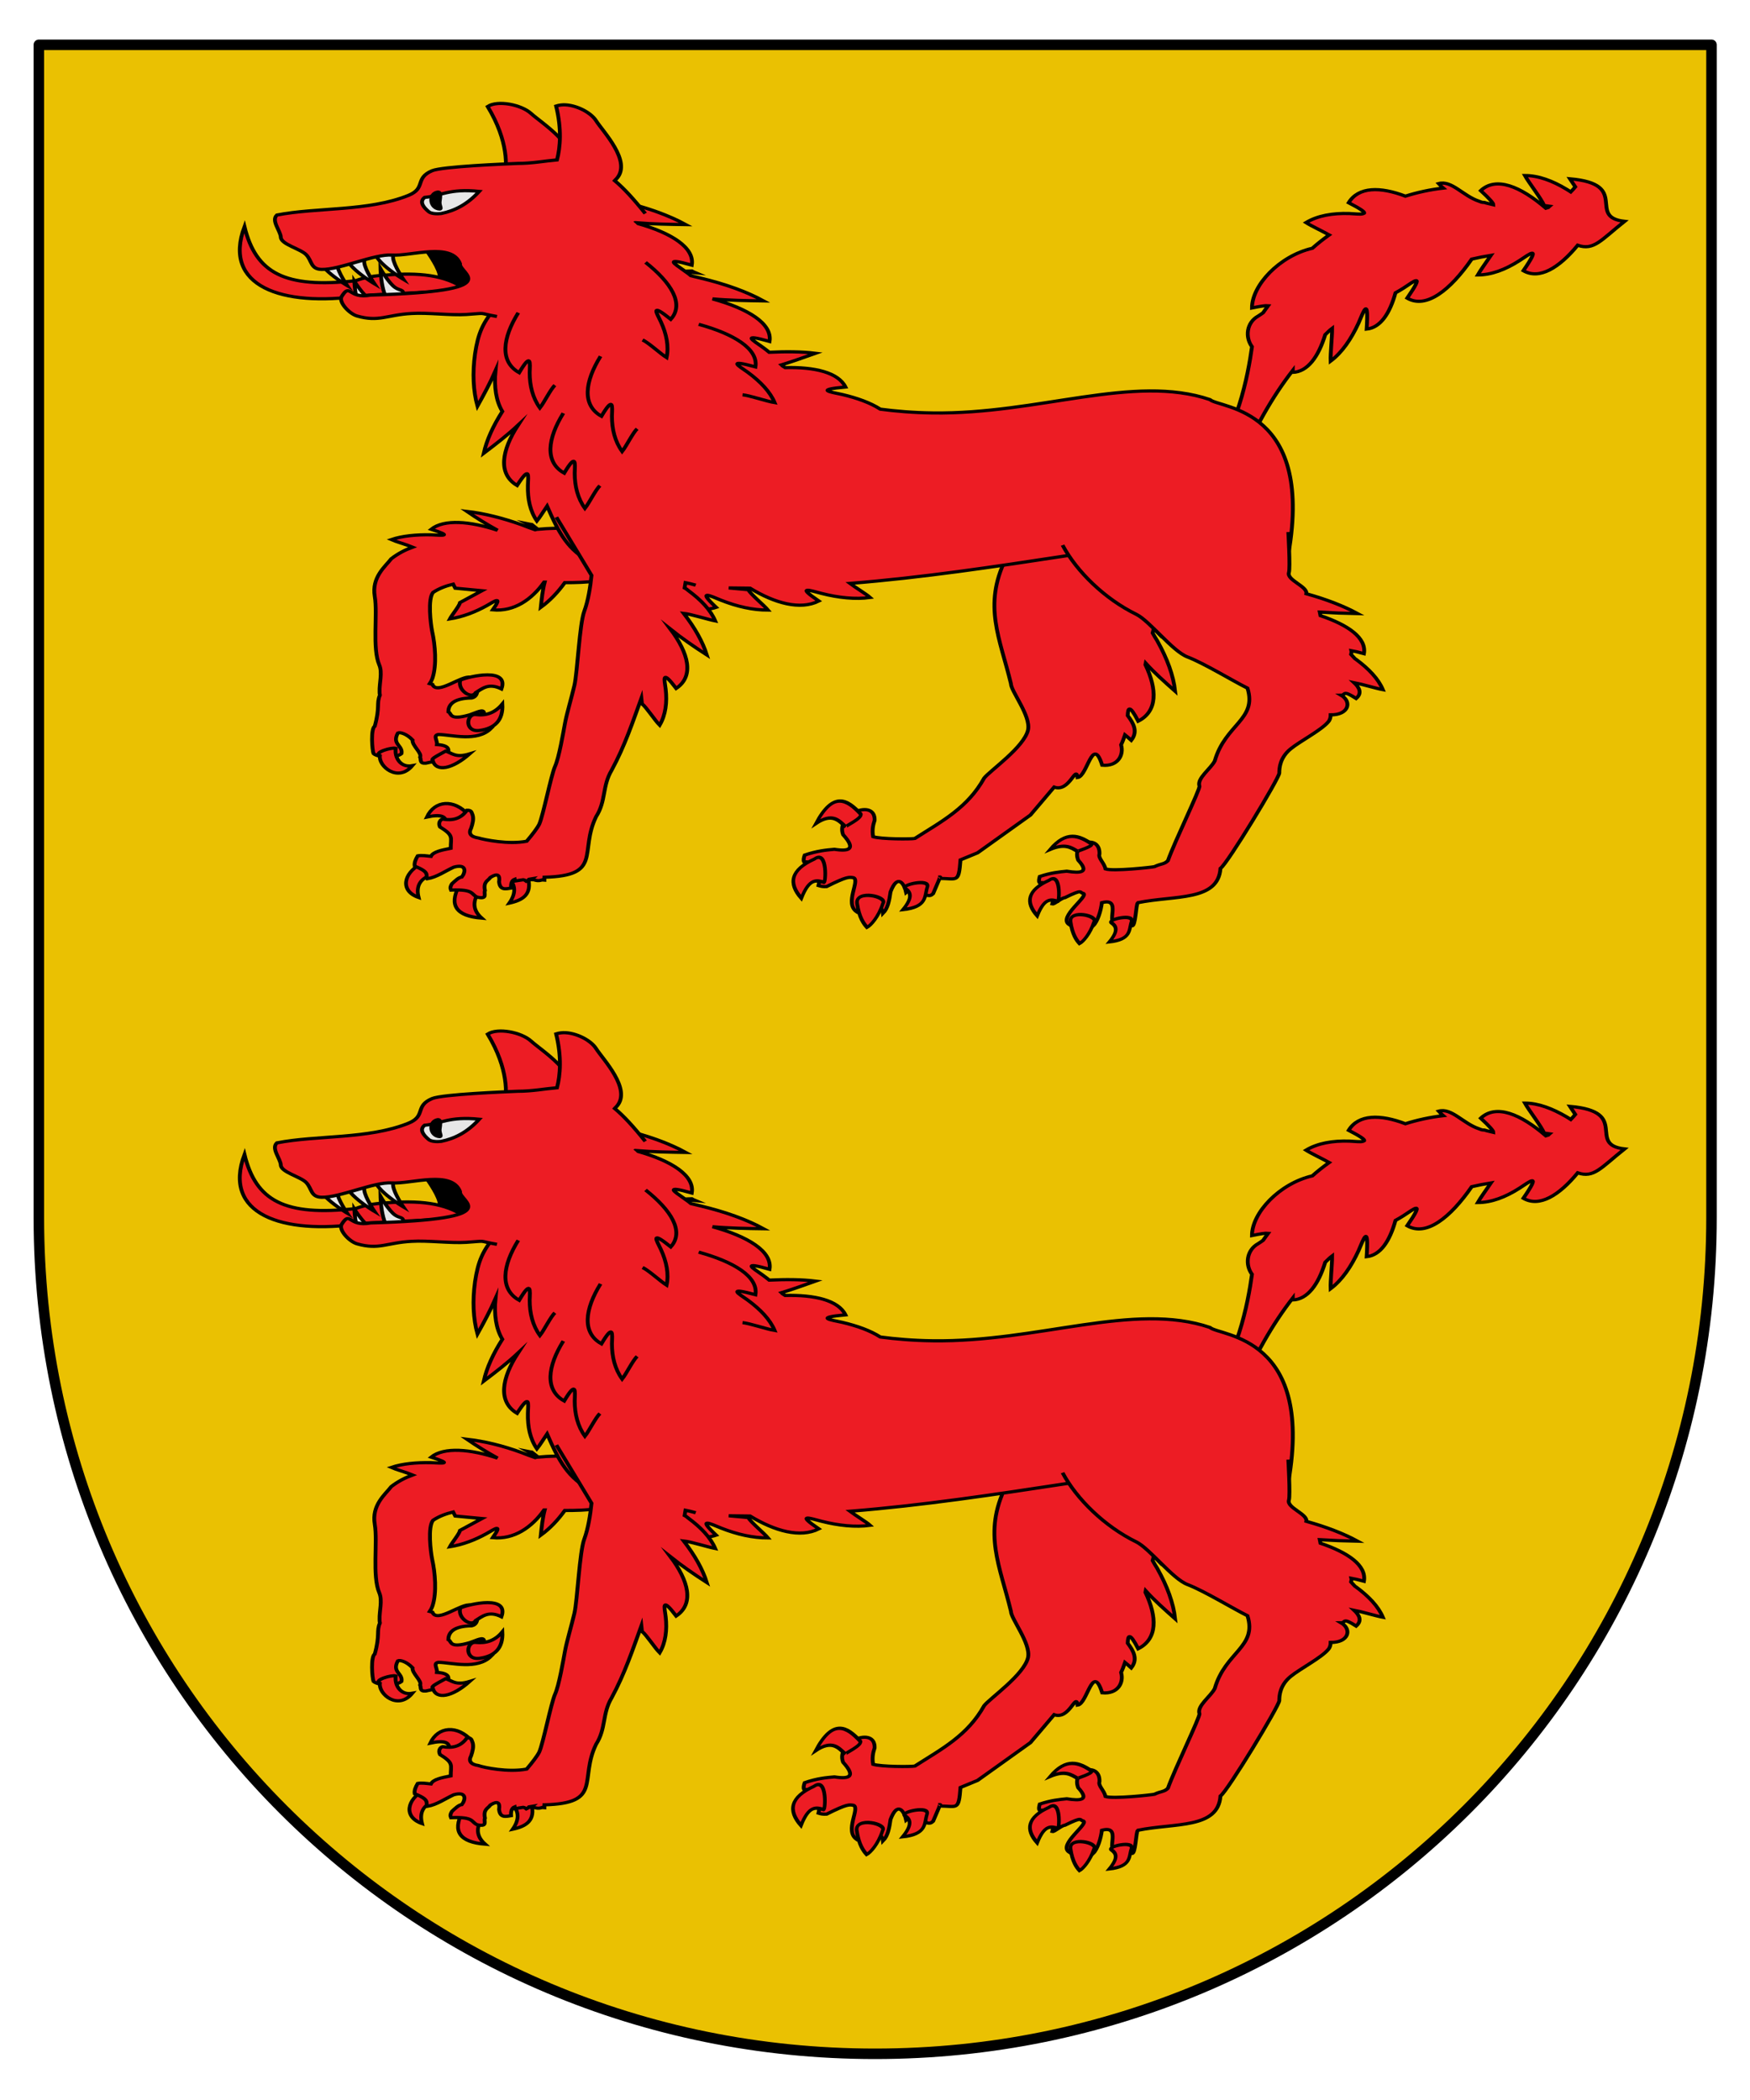
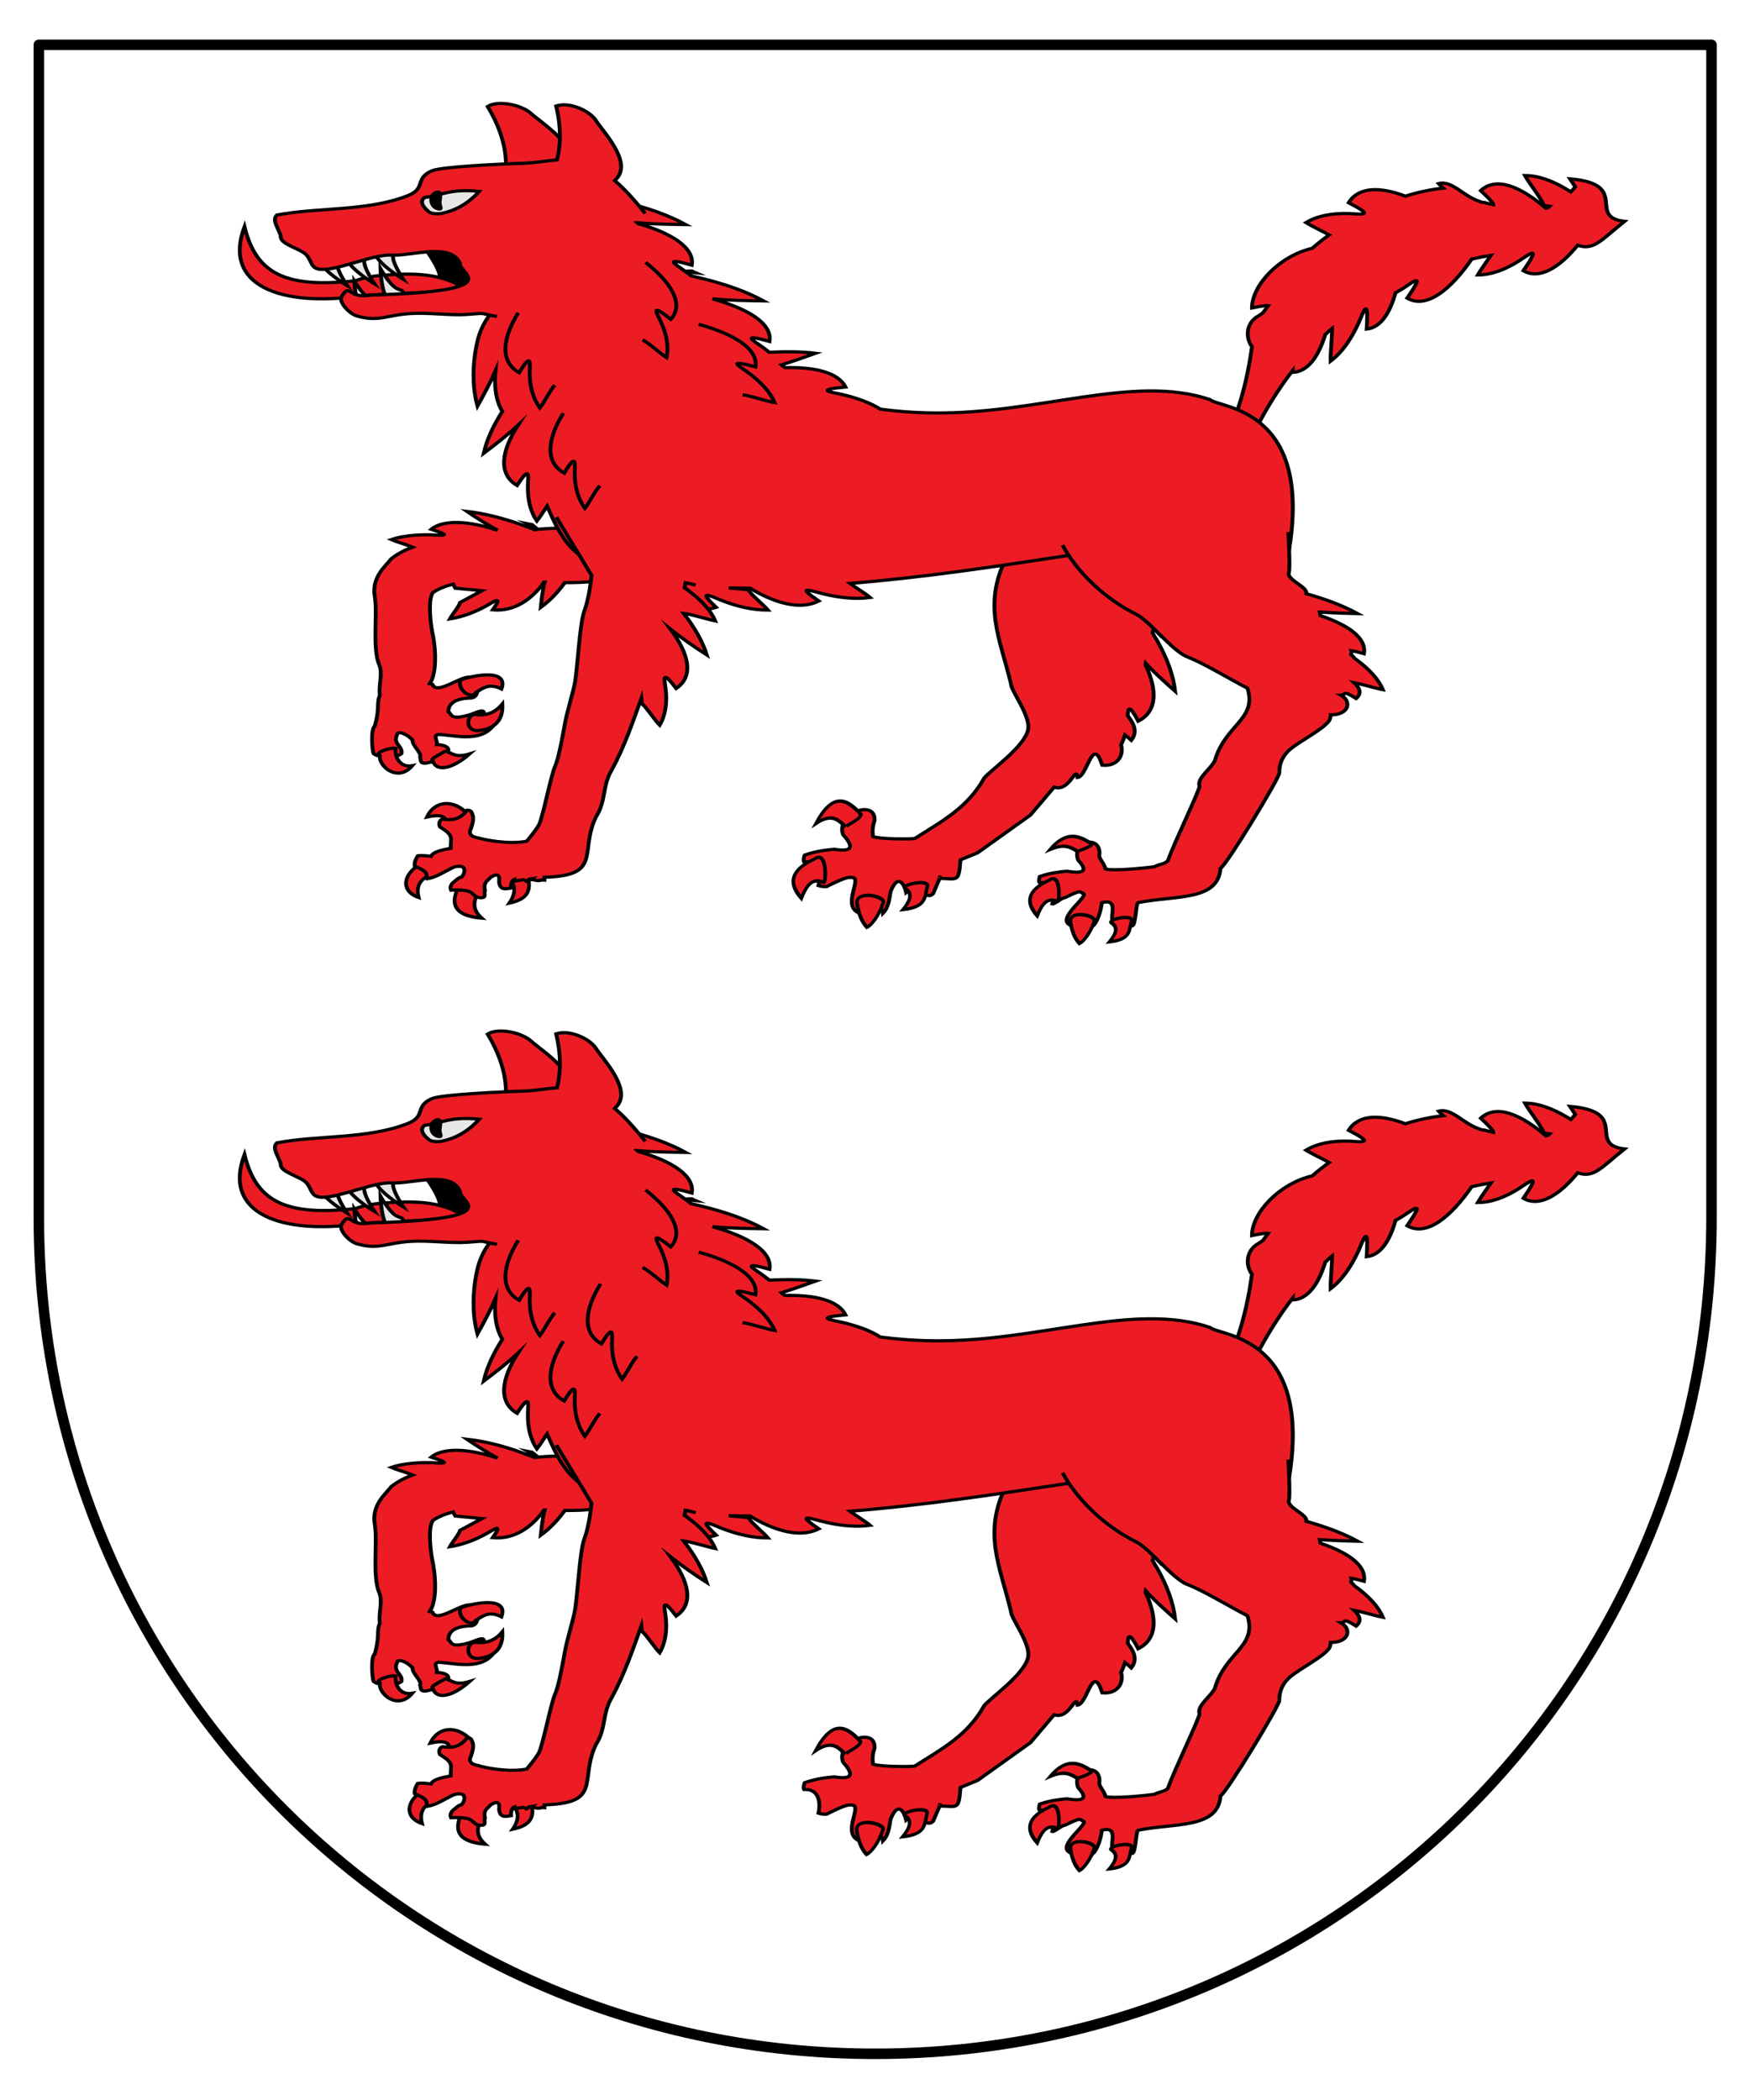
<svg xmlns="http://www.w3.org/2000/svg" xmlns:ns1="http://sodipodi.sourceforge.net/DTD/sodipodi-0.dtd" xmlns:ns2="http://www.inkscape.org/namespaces/inkscape" version="1.1" x="0px" y="0px" viewBox="0 0 500 600" style="enable-background:new 0 0 500 600;" xml:space="preserve" id="svg1387" ns1:docname="Osorio.svg" ns2:version="0.92.3 (2405546, 2018-03-11)">
  <defs id="defs1391" />
  <ns1:namedview pagecolor="#ffffff" bordercolor="#666666" borderopacity="1" objecttolerance="10" gridtolerance="10" guidetolerance="10" ns2:pageopacity="0" ns2:pageshadow="2" ns2:window-width="2560" ns2:window-height="1363" id="namedview1389" showgrid="false" ns2:zoom="1.5733333" ns2:cx="304.91758" ns2:cy="252.31256" ns2:window-x="-9" ns2:window-y="-9" ns2:window-maximized="1" ns2:current-layer="svg1387" />
  <style type="text/css" id="style1243">
	.st0{fill:#EAC102;stroke:#000000;stroke-miterlimit:10;}
	.st1{fill:#ED1C24;stroke:#000000;stroke-miterlimit:10;}
	.st2{stroke:#000000;stroke-miterlimit:10;}
	.st3{fill:#E7E7E7;stroke:#000000;stroke-miterlimit:10;}
	.st4{fill:#0071BC;stroke:#000000;stroke-miterlimit:10;}
	.st5{fill:#008F4C;stroke:#000000;stroke-miterlimit:10;}
	.st6{display:none;}
	.st7{display:inline;}
	.st8{stroke:#E7E7E7;stroke-miterlimit:10;}
	.st9{display:inline;fill:none;stroke:#000000;stroke-width:3;stroke-miterlimit:10;}
	.st10{fill:none;stroke:#000000;stroke-width:3;stroke-linecap:round;stroke-linejoin:round;}
</style>
  <g id="Capa_2" style="stroke-width:1;stroke-miterlimit:10;stroke-dasharray:none">
-     <polyline id="XMLID_23_" class="st0" points="489.5,348 489.5,13.3 10.5,13.2 10.5,348.1 11.2,348.4 11.7,361.6 12.9,374.8    14.7,387.7 17.3,400.8 20.6,413.4 24.4,426 29,438.3 34.3,450.6 40.2,462.3 46.9,473.7 53.9,484.9 61.8,495.4 70.3,505.7 79,515.3    88.4,524.4 98.3,533.2 108.9,541.1 119.7,548.7 130.8,555.7 142.5,561.9 154.2,567.4 166.5,572.4 178.7,576.8 191.6,580.3    204.5,583.3 217.3,585.3 230.5,586.7 243.6,587.5 256.5,587.5 269.7,586.7 282.8,585.3 295.7,583.2 308.5,580.3 321.4,576.8    333.7,572.4 346,567.4 357.7,561.9 369.4,555.7 380.5,548.7 391.3,541.1 401.8,533.2 411.8,524.4 421.1,515.3 429.9,505.7    438.4,495.4 446.3,484.9 453.3,473.7 460,462.3 465.8,450.6 471.1,438.3 475.8,426 479.6,413.4 482.8,400.8 485.4,387.7    487.2,374.8 488.4,361.6 488.8,348.4  " style="stroke-width:1;stroke-miterlimit:10;stroke-dasharray:none" />
    <g id="g5577_2_" transform="matrix(1.203,0,0,1.203,726.756,-264.731)" style="stroke-width:0.831;stroke-miterlimit:10;stroke-dasharray:none">
      <g id="g3524_2_" transform="matrix(0.713,0,0,0.598,-586.767,137.24)" style="stroke-width:1.273;stroke-miterlimit:10;stroke-dasharray:none">
        <path id="path8536_2_" ns2:connector-curvature="0" class="st1" d="M483.6,208.2c1.4,3,5.5,9.2,6.4,11.9l1.8,0.3     c-0.1,0.1-0.2,0.3-0.4,0.5c-0.3,0.1-0.5,0.2-0.8,0.3c-8.5-8.7-16.6-12.7-21.7-7c3.1,3.4,4.2,5,4.2,5.6c-1-0.3-2-0.5-3-0.9     c-0.3,0-0.6,0-0.9-0.1c-0.3-0.1-0.6-0.3-0.9-0.4c-5.3-2.1-9.1-8.4-13.4-7c0.4,0.5,0.9,1.2,1.5,1.8c-4.4,0.6-8.6,1.7-12.6,3.2     c-8.4-3.8-15.6-3.8-18.9,2.6c3.9,2.4,5.3,3.6,5.2,4.1c0,0,0,0-0.1,0.1c-0.1,0.1-0.2,0.1-0.4,0.2c-0.7,0.3-2.6,0-4.5-0.1     c-5.5-0.2-10.5,0.8-14.4,3.6c1.7,1.3,5.3,3.3,7.7,4.9c-2,1.7-3.9,3.5-5.6,5.3c-10.9,3-20.1,14.6-20.1,23.7c2.9-0.7,4.5-1,5.4-0.9     c-0.6,1-1.2,1.9-1.7,2.8c-0.5,0.4-1,0.9-1.6,1.3c-4,2.6-4.4,8.5-2.1,12.2c-1.3,11.3-5,34.5-15.1,47.3c5.7,3,4.9,49.1,8.3,45.5     c1.3-13.2-4.6-12.1,3-32c0.9-4.8,7.1-11.9-1-12.3c5.4-15.8,11.6-28.7,18.4-39.1c0,0.3,0,0.5-0.1,0.8c5-0.2,8.6-6.1,10.9-15     c0,0,0,0,0.1-0.1c0.7-0.8,1.4-1.7,2.2-2.4c0,3.6-0.6,10-0.5,13c3.7-3.3,6.8-8.6,9.3-15.1c1.8-5,3.4-10.7,2.7,2.4     c4.6-0.6,7.7-6.2,9.6-14.4c0.9-0.6,1.8-1.2,2.7-1.9c3.6-2.8,7.2-6.4,1.2,4c6.3,4.4,14.3-3.1,21.5-15.5c2.2-0.6,4.3-1.1,6.4-1.5     c-1.6,2.8-3.5,5.9-4.4,7.8c4.5,0,9.2-2.1,13.9-5.7c3.6-2.8,7.3-6.4,1.3,4c5.3,3.7,11.9-1.1,18.1-10.1c5.4,2.2,7.7-2,15.6-9.5     c-12.8-1.7,2.2-14.8-18.2-16.9c0.7,1.3,1.3,2.3,1.8,3.2c-0.5,0.7-1,1.4-1.5,2c-0.5-0.4-1-0.7-1.5-1.1     C492.8,210.3,488.1,208.2,483.6,208.2L483.6,208.2z" style="stroke-width:1.273;stroke-miterlimit:10;stroke-dasharray:none" />
        <path id="path3290_2_" ns2:connector-curvature="0" class="st1" d="M321.5,348.6l-10.8,11.8c-7.7,18.6-1.9,31.8,1.7,49.6     c0,3,6.7,12.8,5.7,18.4c-1.3,6.8-12.6,16.1-14.6,19.1c-5.5,11.8-14,17.1-23.1,24c-1.3,0.3-11.2,0.3-13.9-0.7     c-0.4-2.7,0-4.7,0.5-6.5c0.3-8.8-13.1-2.5-10.5,5.7c4.2,5.5,2.4,6.8-2.9,5.8c-2.8,0.3-5.7,0.6-9.9,2.3c-0.3,1-0.5,2.1-0.2,2.7     c6.1-0.3,5.2,7.6,4.8,9.4c0.8,0.3,1.5,0.5,2.7,0.4c6.9-4.1,7.5-3.8,9-3.5c2.2,1.2-3.1,10.1,1,13.5c4.3-6.7,8.6-2.2,8.8,0.6     c1.6-1.9,2.1-5.1,2.5-8.5c2.4-7.5,4.6-3.1,5.2,0.2c4-4.3,5.3-2.5,6.7,1.1c1.4,0.4,1.6,0.1,2.3-0.6l1.9-5.3     c0.1-0.2,0.1-0.4,0.2-0.7c5.9-0.1,6.4,2.1,7-7.4l5.7-2.8l17.6-15l7.9-11.1c5.1,2.2,7.3-9,7.8-3.8c3.3-0.5,5-17,8.2-4.9     c5.2,0.6,7.3-4,6.3-8.1c0.5-1.2,0.9-2.5,1.3-3.9c0.5,0.5,1.2,1.1,2.1,2.1c2.3-3.5,0.7-6.8-1.2-9.8c0.1-3,0.5-4.7,3.5,2.2     c6.5-3.9,6.3-12.7,2.4-22.4l0.1-0.6c2.9,3.8,6.3,7.4,9.8,11.1c-0.6-6.3-2.6-12.9-6-20.1c-0.5-1-1-1.9-1.5-3l0.4-1.8     c0.6,0.7,0.8,1.1,1.8,2.3c0-0.4-0.1-0.8-0.1-1.2c-0.6-0.6-1.1-1.1-1.7-1.6l0.5-2.5l14.6-23L321.5,348.6z M288.8,486.8     c0.1,0,0.1,0.1-0.1,0.3C288.8,487,288.8,486.9,288.8,486.8z" style="stroke-width:1.273;stroke-miterlimit:10;stroke-dasharray:none" />
        <path id="path3286_2_" ns2:connector-curvature="0" class="st1" d="M131.2,341.6c3.3,2.7,6.7,5.2,10.2,7.5     c-9.1-3.6-17.8-4.5-22.1-0.4c7.5,2.9,3.6,2.4-0.1,2.2c-4.9-0.1-9.5,0.4-13.2,1.9c1.5,0.8,5.1,2,7.1,3c-2.5,1.1-4.8,2.5-7.1,4.6     c-2,3.1-6.6,7.3-5.5,15c1,7.1-0.9,20.5,1.5,27.2c1.1,3,0,7.3,0.1,10.5c0,0.5,0,1,0.1,1.5c-1.2,3.4,0.1,4.5-1.7,12.3     c-1.4,1-0.9,9.6-0.4,10.9c1.6,1.7,7.6,1.8,9.3,0c0.5-3.4-3.3-3.6-1.2-8.2c0.7-0.4,2.9,0.3,4.9,2.8c-0.3,2.1,3.2,5.2,2.5,6.8     c0.4,1-0.3,2.6,1.9,2.4c3.8-1,4-1.1,5.9-1.3c1.5-2.4,3.6-5.7-2.2-6.1c0.2-1.7-1.4-3.6,0.5-4c4.4,0.1,12.9,3.1,17.5-2.4     c-7.8-0.6-5.7-4.7-2.3-6.2c-0.2-1.7-2.5-0.1-4.8,0.8c-7,2.4-5.9-0.6-7.1-1.2c0-3,1.9-5.4,7.8-5.5c1.5-0.4,2-1.9,1.8-3.7     c-6.4-0.9-2.4-2.1-2.2-4.5c-2.9-1-11.2,7.3-12.7,2.8l-0.9-0.3c0.4-0.7,0.7-1.4,0.9-2.1c1.5-5.3,0.9-13.4-0.1-18.7     c-0.5-2.9-1.5-12.8,0.3-15.4c2-1.6,4.3-2.6,6.7-3.3l0.7,1.6l8.9,1l-7.3,4.7c-0.2,1.3-2.7,4.9-3.4,6.5c4.3-0.8,8.4-2.7,12.2-5.2     c2.8-1.9,5.5-4.2,2.1,1.6c7.1,0.8,13-4.1,17.1-11c0.1,0,0.1,0,0.2,0c-0.7,3.2-1,6.6-1.3,10c3.1-2.7,5.7-6,8-9.8     c3.6,0,7.3-0.1,10.8-0.7c3.2-0.5,11.1-2.7,13-4.8c5.5-6.1,9.7-13.4,3.6-18.8c-0.5-0.4-5.7,5.6-6.3,5.4c-14.8-2.9-22.8-3.1-30-2.3     c0,0-0.1,0-0.1,0c-0.3,0-0.6,0.1-0.9,0.2c-1.3-0.5-3-1.3-4.5-2C143,344.2,137,342.4,131.2,341.6L131.2,341.6z M154.8,348.7     c-0.7-0.6-1.2-1.2-2-1.9c-0.4-0.1-0.8-0.1-1.2-0.2C153.4,347.7,154.2,348.2,154.8,348.7z" style="stroke-width:1.273;stroke-miterlimit:10;stroke-dasharray:none" />
        <path id="path3284_2_" ns2:connector-curvature="0" ns1:nodetypes="cscccccsscccccccccccscccccccscccccccccccccsscccsccccccccsscccccc" class="st1" d="     M180.5,215.8c-1.7,0.1-3.2,0.1-4.7,0.2c0.9,0,2.7,0.2,5.9,0.6C181.3,216.3,180.9,216,180.5,215.8z M175.6,215.9     c-9.2,0.4-15.8,0.9-15.8,0.9l3.7,7.2c-4,1.6-6.9,3.2-6.3,3.6c0,0-12,13.4-14.2,20.2c-1.2,3.5-1.4,7.4-1.2,11.5     c-5.5,7-6.9,11.9-7.9,19.7c-0.9,7.7-0.6,14.7,0.8,20.8c2.2-4.7,4.3-9.4,6-14c-0.5,6.3,0.2,12,2.3,16.1     c-3.1,5.8-5.2,11.3-6.2,16.6c4-3.6,8-7.3,11.4-11.1c-5.4,9.9-6.8,19.3-0.3,23.9c4.4-8.1,3.7-4,3.6,0c-0.1,5.3,0.7,10.1,3,14.1     c0.9-1.3,2.2-3.8,3.4-5.9c4,10.9,6.9,17.5,14.9,22.5c4.3,2.7,10.1,4.8,18.4,6.9l-0.9-0.1c7.6,8.7,16.4,13.9,23.9,10.9     c-6.3-7.1-2.2-4.7,1.7-2.8c5.3,2.5,10.5,3.9,15.6,3.9c-1.4-2-5.8-6.3-6.6-8.1l-6.5-0.7c2.4,0,4.7,0.1,7,0.1c0,0,0.1,0,0.1,0     c8.3,6,16.7,8.8,22.9,5.1c-7.5-6.1-3.2-4.3,1-3c5.6,1.7,11.2,2.4,16.1,1.6c-1.3-1.4-4.7-3.8-6.7-5.6c24.2-2.3,48-6.6,72.2-11     c28.2-2.9,51.5,15.8,73.4,2.1c10-61.2-22.4-60.5-25.7-64.1c-25.4-10.3-57.1,5.9-92.4,5.3c-6.5-0.1-12.3-0.7-17.4-1.5     c-3.4-2.6-7.7-4.4-12.6-5.8c-4.3-1.1-9.1-1.9,1-3c-2.4-5.8-10.3-8-20.1-7.7c-0.3-0.2-0.6-0.5-0.9-0.7c0,0-0.1-0.1-0.1-0.1     c-0.1-0.1-0.1-0.2-0.2-0.3c3.8-1.4,7.5-3,11.3-4.6c-4.8-0.7-9.9-0.7-15.4-0.4c-0.7-0.7-1.5-1.4-2.3-2.1c-3.2-2.7-7.1-5.4,2.4-2.2     c1-7.2-7.4-13.1-19-16.9c5.5,0.6,11.3,0.7,17,0.8c-5.7-3.7-12.7-6.7-21.1-9.1c-1.1-0.3-2-0.6-3.1-0.9c-0.5-0.5-1-1-1.6-1.5     c0.9,0.1,1.4,0.1,3.1,0.3c-0.4-0.2-0.8-0.4-1.2-0.7c-0.9,0-1.6,0.1-2.3,0.1c-0.1-0.1-0.1-0.1-0.2-0.2c-3.2-2.7-7-5.4,2.5-2.2     c1-7-6.9-12.8-17.9-16.5c-0.1-0.1-0.1-0.2-0.2-0.3c5.2,0.5,10.7,0.6,16.1,0.7c-5.7-3.7-12.7-6.7-21.1-9.1     C179.1,217.3,173.4,215.9,175.6,215.9L175.6,215.9z" style="stroke-width:1.273;stroke-miterlimit:10;stroke-dasharray:none" />
        <path id="path3292_2_" ns2:connector-curvature="0" ns1:nodetypes="ccsccsccccccccccccccccccssscccccsscccccccsc" class="st1" d="     M329.6,355c4.7,10.5,14.1,21.4,24.6,27.5c4.4,2.6,12,14.6,17,16.9c5.5,2.5,15.1,9.5,20,12.4c3.3,12.5-7.4,14.3-10.9,28.9     c-1.3,3.1-6,6.9-5.1,10c0.3,1.1-8.2,21.9-10.5,29.6c-1.2,1.5-2.2,1.1-4.5,2.4c-1.2,0.3-13.7,1.9-16.3,0.9c-0.4-2.4-2.5-4.3-2-5.9     c0.3-8-9.5-5-7.1,2.4c3.8,4.9,1,5.3-3.8,4.4c-2.6,0.3-5.2,0.6-9,2.1c-0.2,0.9-0.4,1.9-0.1,2.4c5.5-0.3,4.7,6.9,4.3,8.5     c0.7,0.2,3-2.4,4.2-2.5c6.3-3.7,4.7-1.9,6.1-1.7c2,1.1-8.5,9.4-4.7,12.4c4-6.1,7.8-2,8,0.5c1.5-1.7,2.6-6.1,2.9-9.2     c6.9-2.2,1,8.5,4.8,8.5c3.6-3.9,4-2.5,5.2,0.7c1.3,0.3,1.3-8.6,2-9.2c12.4-3,26.7-0.5,27.5-13.6c2.4-2,19.6-35.9,19.6-37.9     c0-2,0.2-6.1,3.8-9.6c3.2-3.1,10.2-7.4,12.5-10.7c0.6-0.8,0.8-1.8,0.8-2.8c6,0.1,7.2-5.2,3.5-7.8c1.6,0,0.3-2.3,5,1.3     c2.1-2.2,1-4.4-0.7-6.3c2.6,0.6,7.3,2.3,9.6,2.8c-1.5-4.3-4.7-8.3-8.9-12c-0.3-0.2-0.5-0.4-0.7-0.7c-0.3-0.4-0.7-0.9-1-1.3     c0.1-0.5,0.2-1,0.1-1.5c1,0.2,2.3,0.6,4.2,1.2c0.9-6.3-5.3-11.4-14.5-15.1c-0.1-0.5-0.1-0.9-0.2-1.4c4.1,0.3,8.3,0.5,12.6,0.6     c-4.8-3.1-10.5-5.7-17.1-7.9c0.5-2.9-6.6-5.4-5.8-8.4c0.5-1.9-0.2-16.1-0.2-16.1" style="stroke-width:1.273;stroke-miterlimit:10;stroke-dasharray:none" />
        <path id="path3505_2_" ns2:connector-curvature="0" ns1:nodetypes="cscssc" class="st2" d="M117.3,237.3     c0,0,3.9,6.2,4.7,9.9c0.8,3.6,0.1,13,0.1,13s16.3-4.2,16-5.4c-0.3-1.2-2.5-18.9-3.2-20C134.3,233.5,117.4,237.6,117.3,237.3     L117.3,237.3z" style="stroke-width:1.273;stroke-miterlimit:10;stroke-dasharray:none" />
        <g id="g6915_2_" style="stroke-width:1.273;stroke-miterlimit:10;stroke-dasharray:none">
          <path id="path3300_2_" ns2:connector-curvature="0" ns1:nodetypes="cccccc" class="st1" d="M94.1,250      c2.8-1.3,6.3-2,9.5-2.2c11.6-1.2,20.5-0.1,27,5.5c-1.5,0.9-33,2.2-34.8,2.7c-26.3,4.5-46.1-3.8-38.7-27.5      C60.9,247,70.5,253.1,94.1,250z" style="stroke-width:1.273;stroke-miterlimit:10;stroke-dasharray:none" />
          <path id="path5559_2_" ns2:connector-curvature="0" class="st1" d="M102.2,438.6c-2.2-1.3,4.1-3.4,5.3-2.9      c-0.5,3.5,1.5,7.8,5.5,6.9C108.2,449.4,101.7,442.8,102.2,438.6L102.2,438.6z" style="stroke-width:1.273;stroke-miterlimit:10;stroke-dasharray:none" />
          <g id="g5500_2_" transform="matrix(1.968,0.187,-0.222,1.658,392.479,105.889)" style="stroke-width:0.7;stroke-miterlimit:10;stroke-dasharray:none">
            <g id="g5511_2_" transform="matrix(0.113,-0.006,0.005,0.141,-90.099,210.425)" style="stroke-width:5.535;stroke-miterlimit:10;stroke-dasharray:none">
              <path id="path5513_2_" ns2:connector-curvature="0" class="st1" d="M-217,197.1c-23.2,16.2-26.4,46.1,2.8,55.9        c-6-18.8-0.7-31.1,13.8-38.1" style="stroke-width:5.535;stroke-miterlimit:10;stroke-dasharray:none" />
              <path id="path5515_2_" ns2:connector-curvature="0" class="st1" d="M-156.3,231.2c-11.7,32.9,0.9,50.6,38.9,52.2        c-14.8-13-15.7-27.4-8.9-42.5" style="stroke-width:5.535;stroke-miterlimit:10;stroke-dasharray:none" />
              <path id="path5517_2_" ns2:connector-curvature="0" class="st1" d="M-55.4,211.7c9.5,28.4-4.1,38.7-23.5,44.5        c8.3-16.4,6.3-28.6-1.6-38.5" style="stroke-width:5.535;stroke-miterlimit:10;stroke-dasharray:none" />
              <path id="path5519_2_" ns2:connector-curvature="0" class="st1" d="M-154.3,109.7c-23.6-25.2-51.8-21.5-60.7,7.3        c21.7-6.5,27.8-1.6,29.2,6.9" style="stroke-width:5.535;stroke-miterlimit:10;stroke-dasharray:none" />
            </g>
          </g>
          <g id="g5523_2_" transform="matrix(1.159,0.094,-0.229,1.164,316.205,385.955)" style="stroke-width:1.087;stroke-miterlimit:10;stroke-dasharray:none">
            <g id="g5525_2_" transform="matrix(0.238,0,0,0.268,-109.412,12.691)" style="stroke-width:4.301;stroke-miterlimit:10;stroke-dasharray:none">
              <path id="path5527_2_" ns2:connector-curvature="0" class="st1" d="M306.6,223.1c-1.3-0.7,17.8-12.3,14.2-17.4        c-20.1-17.1-39.1-26.7-50.6,15.8C286.7,206.2,296.4,215.5,306.6,223.1z" style="stroke-width:4.301;stroke-miterlimit:10;stroke-dasharray:none" />
              <path id="path5529_2_" ns2:connector-curvature="0" class="st1" d="M296.1,294.4c2.7,3.1-4.1-41.9-17.8-28.3        c-25.3,15.6-24.5,32.5-4.5,50.2C277.7,289.9,286.9,292.4,296.1,294.4z" style="stroke-width:4.301;stroke-miterlimit:10;stroke-dasharray:none" />
              <path id="path5531_2_" ns2:connector-curvature="0" class="st1" d="M372.2,315.9c2-4.6-7.2-8.4-16.1-8.9        c-8.9-0.5-17.6,2.3-14.7,10.9c6.4,17.8,13.9,25.3,18.6,29.3C363.7,344.6,370.7,333.4,372.2,315.9z" style="stroke-width:4.301;stroke-miterlimit:10;stroke-dasharray:none" />
              <path id="path5533_2_" ns2:connector-curvature="0" class="st1" d="M420.4,291.6c1.1-11.6-33.1-0.4-25.9,3.6        c7.1,4.1,12.1,9.9,3.2,26.7C426.3,316.5,419.3,303.2,420.4,291.6z" style="stroke-width:4.301;stroke-miterlimit:10;stroke-dasharray:none" />
            </g>
          </g>
          <g id="g5541_2_" transform="matrix(1.054,0.085,-0.208,1.054,358.236,405.336)" style="stroke-width:1.198;stroke-miterlimit:10;stroke-dasharray:none">
            <g id="g5543_2_" transform="matrix(0.238,0,0,0.268,-109.412,12.691)" style="stroke-width:4.738;stroke-miterlimit:10;stroke-dasharray:none">
              <path id="path5545_2_" ns2:connector-curvature="0" class="st1" d="M422.4,207.8c-1.2-0.4,19.1-8.5,15.8-11.7        c-18.9-10.6-37.4-16.4-52.6,11.6C403.6,197.3,412.7,203.1,422.4,207.8z" style="stroke-width:4.738;stroke-miterlimit:10;stroke-dasharray:none" />
              <path id="path5547_2_" ns2:connector-curvature="0" class="st1" d="M411.6,278.7c2.7,3.1-4.1-41.9-17.8-28.3        c-25.3,15.6-24.5,32.5-4.5,50.2C393.3,274.2,402.5,276.7,411.6,278.7z" style="stroke-width:4.738;stroke-miterlimit:10;stroke-dasharray:none" />
              <path id="path5549_2_" ns2:connector-curvature="0" class="st1" d="M465.4,303.8c2-4.6-7.2-8.4-16.1-8.9        c-8.9-0.5-17.6,2.3-14.7,10.9c6.4,17.8,13.9,25.3,18.6,29.3C456.9,332.5,463.9,321.3,465.4,303.8z" style="stroke-width:4.738;stroke-miterlimit:10;stroke-dasharray:none" />
              <path id="path5551_2_" ns2:connector-curvature="0" class="st1" d="M514.3,299.7c1.1-11.6-33.1-0.4-25.9,3.6        c7.1,4.1,12.1,9.9,3.2,26.7C520.1,324.6,513.2,311.3,514.3,299.7z" style="stroke-width:4.738;stroke-miterlimit:10;stroke-dasharray:none" />
            </g>
          </g>
          <path id="path5557_2_" ns2:connector-curvature="0" class="st1" d="M119.8,440.5c-0.5-0.6,0.6-1.3,4.3-3.7      c2.2,0.8,3.3,2.8,8,1.1C126.4,443.9,120.9,445.3,119.8,440.5z" style="stroke-width:1.273;stroke-miterlimit:10;stroke-dasharray:none" />
          <path id="path5561_2_" ns2:connector-curvature="0" class="st1" d="M134.2,422.3c-3.3-0.5-3.9,7.1,1.2,6.3      c5.1-0.8,7.9-4,7.6-10.5C140.5,421.7,137.5,422.8,134.2,422.3L134.2,422.3z" style="stroke-width:1.273;stroke-miterlimit:10;stroke-dasharray:none" />
          <path id="path5563_2_" ns2:connector-curvature="0" class="st1" d="M129,408.6c-1.1,4,3.8,7.8,5.1,5c2.2-1.6,4.3-4,8.6-1.5      C145.3,403.5,132.2,407,129,408.6z" style="stroke-width:1.273;stroke-miterlimit:10;stroke-dasharray:none" />
        </g>
        <path id="path3288_2_" ns2:connector-curvature="0" ns1:nodetypes="ccsssssccccsccccccccccccccccccccccccscsscccccccccccccsccc" class="st1" d="     M161,343.9l11.7,23.1c-0.4,4.6-1.1,10-2.4,14.2c-1.6,5-2.3,24.4-3.3,29.5c-1,5.1-2.5,11-3.1,14.8c-0.6,3.8-2,13.9-3.4,17.5     c-1.3,3.6-3.9,19.3-5.2,22.8c-0.6,1.5-2.4,4.3-4.2,6.8C145,474,137,472,135,471.3c-2.7-0.5-3.3-1.9-2.4-3.9     c0.5-1.8,0.9-3.6,0.5-5.2c-0.3-0.7-0.2-1.7-1.4-1.9c-0.2,0-0.3,0-0.5,0c-2,3.4-4.8,4.2-8.1,3.5c-0.9,0.3-1.5,1.6-0.9,3.1     c4.7,3.5,3.6,4,3.6,8.5c-2.9,0.7-5.8,1.3-6.6,3.2c-1.5-0.2-3.1-0.5-4.4-0.2c-0.7,1.4-1.2,2.8-1,4.1c5.3,2.5,3.5,3.5,4.2,5     c3.1-0.6,5.9-3,8.8-4.6c4.5-1.5,3.9,2.1,2.7,3.9c-1,0.1-2.2,1.5-3.3,2.7c-0.7,1.4-0.5,1.9-0.3,2.5c7.8-0.4,6.6,1.7,8.7,2.8     c3.7,1,2.1-1.5,2.6-2.6c-0.6-3.6,1-3.8,1.8-5.2c1.3-1,3.4-2.2,2.9,1.7c0.3,3.4,2.1,2.9,4,2.5c-0.1-1.9,0.3-3.1,1.2-3.5l0.1,0.7     l2.7-0.5h0.1c0.4,0.1,0.7,0.3,1,0.6c0.4-0.2,0.7-0.5,0.9-0.8l1-0.2c-0.1,0.1-0.2,0.3-0.3,0.4c0.3,0,0.6,0,0.9,0     c0.7,0.3,1.5,0.5,2.3,0.2c0.2,0,0.4-0.1,0.6-0.2c0.2,0.1,0.4,0.2,0.6,0.2c0-0.7,0-0.6,0-1.2c19.5-0.6,11.5-9.9,17.2-24     c3.4-6.3,2-12.1,5.2-18.5c4.4-9.7,7-19.1,9.9-28.6l0.2,2.2c1.5,1.4,4.3,6.6,5.9,8.5c2-4.1,2.5-9.1,2-14.3     c-0.4-3.9-1.5-8.1,3.5-0.3c6.1-4.9,4.1-14-1.9-23.5c3.7,3.5,7.8,6.9,12.1,10.2c-1.4-5.3-4-10.8-7.7-16.5c2.4,0.3,8,2.4,10.5,3     c-1.5-4.3-4.7-8.3-8.9-12c-0.4-0.4-0.8-0.8-1.3-1.1l0.3-2.1c0.9,0.2,1.9,0.5,3.4,1" style="stroke-width:1.273;stroke-miterlimit:10;stroke-dasharray:none" />
        <path id="path5575_2_" ns2:connector-curvature="0" ns1:nodetypes="ccccc" class="st1" d="M223,295.3     c2.2,0.2,8.1,2.6,10.7,3.1c-1.5-4.3-4.7-8.3-8.9-12c-3.2-2.7-7.1-5.3,2.5-2.2c1-7.2-7.3-13.1-18.9-16.9" style="stroke-width:1.273;stroke-miterlimit:10;stroke-dasharray:none" />
        <path id="path5602_2_" ns2:connector-curvature="0" ns1:nodetypes="ccccc" class="st1" d="M189.7,273.5     c1.9,1,6,5.5,8,7c0.8-4.4,0-9.3-1.9-14.2c-1.5-3.7-3.6-7.6,3.3-1c4.6-6.1,0.1-14.6-8.4-22.6" style="stroke-width:1.273;stroke-miterlimit:10;stroke-dasharray:none" />
        <path id="path5604_2_" ns2:connector-curvature="0" ns1:nodetypes="ccccc" class="st1" d="M160.5,291.5     c-1.4,1.5-3.6,6.9-5,9c-2.4-4-3.4-8.8-3.4-14c0.1-4,0.6-8.2-3.5,0c-6.6-4.4-5.5-13.8-0.3-23.8" style="stroke-width:1.273;stroke-miterlimit:10;stroke-dasharray:none" />
-         <path id="path5606_2_" ns2:connector-curvature="0" ns1:nodetypes="ccccc" class="st1" d="M187.9,308.8     c-1.4,1.5-3.6,6.9-5,9c-2.4-4-3.4-8.8-3.4-14c0.1-4,0.6-8.2-3.5,0c-6.6-4.4-5.5-13.8-0.3-23.8" style="stroke-width:1.273;stroke-miterlimit:10;stroke-dasharray:none" />
        <path id="path5608_2_" ns2:connector-curvature="0" ns1:nodetypes="ccccc" class="st1" d="M175.5,331.4     c-1.4,1.5-3.6,6.9-5,9c-2.4-4-3.4-8.8-3.4-14c0.1-4,0.6-8.2-3.5,0c-6.6-4.4-5.5-13.8-0.3-23.8" style="stroke-width:1.273;stroke-miterlimit:10;stroke-dasharray:none" />
        <path id="path3507_2_" ns2:connector-curvature="0" ns1:nodetypes="ccccc" class="st1" d="M143.7,209     c0.8-3.9,1.5-14.2-5.6-28.2c3.3-2.6,11.2-0.8,14.5,2.8c3.3,3.6,15.9,13,12.8,20.8C162.4,211.8,151.3,213.1,143.7,209z" style="stroke-width:1.273;stroke-miterlimit:10;stroke-dasharray:none" />
        <path id="path3509_2_" ns2:connector-curvature="0" ns1:nodetypes="ccccc" class="st3" d="M98.8,264.3     c-4.9-1.7-5.1-14.1-5.1-14.1s2.9,5.5,5.4,7.5c1.7,1.4,3,0.8,2.9,2.9C101.8,262.6,100.9,265.1,98.8,264.3z" style="stroke-width:1.273;stroke-miterlimit:10;stroke-dasharray:none" />
        <path id="path3511_2_" ns2:connector-curvature="0" ns1:nodetypes="ccccc" class="st3" d="M81.8,239.7     c-1.4,4.5,9.5,12.2,9.5,12.2s-3.1-5.4-3.4-8.4c-0.2-2.1,1.1-2.6-0.8-3.8C85.2,238.5,82.4,237.7,81.8,239.7z" style="stroke-width:1.273;stroke-miterlimit:10;stroke-dasharray:none" />
        <path id="path13707_2_" ns2:connector-curvature="0" ns1:nodetypes="ccccc" class="st3" d="M90.9,239     c-1.4,4.5,9.5,12.2,9.5,12.2s-3.1-5.4-3.4-8.4c-0.2-2.1,1.1-2.6-0.8-3.8C94.3,237.8,91.6,237,90.9,239z" style="stroke-width:1.273;stroke-miterlimit:10;stroke-dasharray:none" />
        <path id="path8381_2_" ns2:connector-curvature="0" ns1:nodetypes="ccccc" class="st3" d="M100.5,237.2     c-1.4,4.5,9.5,12.2,9.5,12.2s-3.1-5.4-3.4-8.4c-0.2-2.1,1.1-2.6-0.8-3.8C103.9,236,101.2,235.2,100.5,237.2z" style="stroke-width:1.273;stroke-miterlimit:10;stroke-dasharray:none" />
        <path id="path8383_2_" ns2:connector-curvature="0" ns1:nodetypes="ccccc" class="st3" d="M107.1,260     c-4.5-1.3-4.7-14.8-4.7-14.8s2.7,5.7,4.9,7.5c1.6,1.3,2.8,0.6,2.7,2.8C110,257.8,109.1,260.6,107.1,260z" style="stroke-width:1.273;stroke-miterlimit:10;stroke-dasharray:none" />
        <path id="path3516_2_" ns2:connector-curvature="0" ns1:nodetypes="ccssccccsscssssccssssc" class="st1" d="     M190.6,223.3c-3.8-5.7-7.1-10-10.2-13.1c0.2-0.3,0.5-0.5,0.7-0.8c5.1-6.9-4.7-18.8-6.9-23c-2-3.7-7.7-6.8-11.7-6.2     c-0.6,0.1-1.1,0.2-1.6,0.4c1.9,9.2,1.4,16.4,0.3,21.4c-4,0.4-8.2,1.4-13.1,1.4c-3.9,0.2-25.1,1.2-28.5,2.9     c-5.9,3-1.9,6.9-7.9,9.8c-13.3,6.4-30.5,4.7-43.8,7.8c-2,2.2,1.2,6.3,1.3,8.8c0.1,2.9,6.6,4.6,8.5,7c1.9,2.4,1.4,5.7,5.1,5.8     c5.9,0.2,17.6-6.2,23.4-5.7c6.4,0.5,19.9-5.2,22.7,3.4c-0.6,3.9,17,10.9-29.8,12.5c-7.5,1.7-6.6-5.1-9.6,0.5     c-1.2,2.2,2.5,6.9,5.1,7.8c7.3,2.5,10-0.5,18.2-1c5.3-0.4,12.9,0.8,18.2,0.4c7.5-0.6,3.2-0.7,10.2,0.8" style="stroke-width:1.273;stroke-miterlimit:10;stroke-dasharray:none" />
        <path id="path3518_2_" ns2:connector-curvature="0" ns1:nodetypes="ccccc" class="st3" d="M135.3,214.5     c-10.1-1.2-12.8,1.8-18.2,2.4c-1.9,1.8-0.3,4,1.4,5.7c0.8,0.8,2.8,0.9,4.1,0.7C127.2,222.2,131.4,219.6,135.3,214.5z" style="stroke-width:1.273;stroke-miterlimit:10;stroke-dasharray:none" />
        <path id="path3520_2_" ns2:connector-curvature="0" ns1:nodetypes="cccc" class="st2" d="M121.4,214.8     c1.4-0.3,0.8,2.6,0.7,3.9c-0.1,1.8,1.2,3.2-0.6,2.7C118.7,220.5,118.5,215.4,121.4,214.8L121.4,214.8z" style="stroke-width:1.273;stroke-miterlimit:10;stroke-dasharray:none" />
      </g>
    </g>
    <g id="g5577_1_" transform="matrix(1.203,0,0,1.203,726.756,-264.731)" style="stroke-width:0.831;stroke-miterlimit:10;stroke-dasharray:none">
      <g id="g3524_1_" transform="matrix(0.713,0,0,0.598,-586.767,137.24)" style="stroke-width:1.273;stroke-miterlimit:10;stroke-dasharray:none">
        <path id="path8536_1_" ns2:connector-curvature="0" class="st1" d="M483.6,576.6c1.4,3,5.5,9.2,6.4,11.9l1.8,0.3     c-0.1,0.1-0.2,0.3-0.4,0.5c-0.3,0.1-0.5,0.2-0.8,0.3c-8.5-8.7-16.6-12.7-21.7-7c3.1,3.4,4.2,5,4.2,5.6c-1-0.3-2-0.5-3-0.9     c-0.3,0-0.6,0-0.9-0.1c-0.3-0.1-0.6-0.3-0.9-0.4c-5.3-2.1-9.1-8.4-13.4-7c0.4,0.5,0.9,1.2,1.5,1.8c-4.4,0.6-8.6,1.7-12.6,3.2     c-8.4-3.8-15.6-3.8-18.9,2.6c3.9,2.4,5.3,3.6,5.2,4.1c0,0,0,0-0.1,0.1c-0.1,0.1-0.2,0.1-0.4,0.2c-0.7,0.3-2.6,0-4.5-0.1     c-5.5-0.2-10.5,0.8-14.4,3.6c1.7,1.3,5.3,3.3,7.7,4.9c-2,1.7-3.9,3.5-5.6,5.3c-10.9,3-20.1,14.6-20.1,23.7c2.9-0.7,4.5-1,5.4-0.9     c-0.6,1-1.2,1.9-1.7,2.8c-0.5,0.4-1,0.9-1.6,1.3c-4,2.6-4.4,8.5-2.1,12.2c-1.3,11.3-5,34.5-15.1,47.3c5.7,3,4.9,49.1,8.3,45.5     c1.3-13.2-4.6-12.1,3-32c0.9-4.8,7.1-11.9-1-12.3c5.4-15.8,11.6-28.7,18.4-39.1c0,0.3,0,0.5-0.1,0.8c5-0.2,8.6-6.1,10.9-15     c0,0,0,0,0.1-0.1c0.7-0.8,1.4-1.7,2.2-2.4c0,3.6-0.6,10-0.5,13c3.7-3.3,6.8-8.6,9.3-15.1c1.8-5,3.4-10.7,2.7,2.4     c4.6-0.6,7.7-6.2,9.6-14.4c0.9-0.6,1.8-1.2,2.7-1.9c3.6-2.8,7.2-6.4,1.2,4c6.3,4.4,14.3-3.1,21.5-15.5c2.2-0.6,4.3-1.1,6.4-1.5     c-1.6,2.8-3.5,5.9-4.4,7.8c4.5,0,9.2-2.1,13.9-5.7c3.6-2.8,7.3-6.4,1.3,4c5.3,3.7,11.9-1.1,18.1-10.1c5.4,2.2,7.7-2,15.6-9.5     c-12.8-1.7,2.2-14.8-18.2-16.9c0.7,1.3,1.3,2.3,1.8,3.2c-0.5,0.7-1,1.4-1.5,2c-0.5-0.4-1-0.7-1.5-1.1     C492.8,578.8,488.1,576.6,483.6,576.6L483.6,576.6z" style="stroke-width:1.273;stroke-miterlimit:10;stroke-dasharray:none" />
        <path id="path3290_1_" ns2:connector-curvature="0" class="st1" d="M321.5,717l-10.8,11.8c-7.7,18.6-1.9,31.8,1.7,49.6     c0,3,6.7,12.8,5.7,18.4c-1.3,6.8-12.6,16.1-14.6,19.1c-5.5,11.8-14,17.1-23.1,24c-1.3,0.3-11.2,0.3-13.9-0.7     c-0.4-2.7,0-4.7,0.5-6.5c0.3-8.8-13.1-2.5-10.5,5.7c4.2,5.5,2.4,6.8-2.9,5.8c-2.8,0.3-5.7,0.6-9.9,2.3c-0.3,1-0.5,2.1-0.2,2.7     c6.1-0.3,5.2,7.6,4.8,9.4c0.8,0.3,1.5,0.5,2.7,0.4c6.9-4.1,7.5-3.8,9-3.5c2.2,1.2-3.1,10.1,1,13.5c4.3-6.7,8.6-2.2,8.8,0.6     c1.6-1.9,2.1-5.1,2.5-8.5c2.4-7.5,4.6-3.1,5.2,0.2c4-4.3,5.3-2.5,6.7,1.1c1.4,0.4,1.6,0.1,2.3-0.6l1.9-5.3     c0.1-0.2,0.1-0.4,0.2-0.7c5.9-0.1,6.4,2.1,7-7.4l5.7-2.8l17.6-15l7.9-11.1c5.1,2.2,7.3-9,7.8-3.8c3.3-0.5,5-17,8.2-4.9     c5.2,0.6,7.3-4,6.3-8.1c0.5-1.2,0.9-2.5,1.3-3.9c0.5,0.5,1.2,1.1,2.1,2.1c2.3-3.5,0.7-6.8-1.2-9.8c0.1-3,0.5-4.7,3.5,2.2     c6.5-3.9,6.3-12.7,2.4-22.4l0.1-0.6c2.9,3.8,6.3,7.4,9.8,11.1c-0.6-6.3-2.6-12.9-6-20.1c-0.5-1-1-1.9-1.5-3l0.4-1.8     c0.6,0.7,0.8,1.1,1.8,2.3c0-0.4-0.1-0.8-0.1-1.2c-0.6-0.6-1.1-1.1-1.7-1.6l0.5-2.5l14.6-23L321.5,717z M288.8,855.2     c0.1,0,0.1,0.1-0.1,0.3C288.8,855.4,288.8,855.3,288.8,855.2z" style="stroke-width:1.273;stroke-miterlimit:10;stroke-dasharray:none" />
        <path id="path3286_1_" ns2:connector-curvature="0" class="st1" d="M131.2,710.1c3.3,2.7,6.7,5.2,10.2,7.5     c-9.1-3.6-17.8-4.5-22.1-0.4c7.5,2.9,3.6,2.4-0.1,2.2c-4.9-0.1-9.5,0.4-13.2,1.9c1.5,0.8,5.1,2,7.1,3c-2.5,1.1-4.8,2.5-7.1,4.6     c-2,3.1-6.6,7.3-5.5,15c1,7.1-0.9,20.5,1.5,27.2c1.1,3,0,7.3,0.1,10.5c0,0.5,0,1,0.1,1.5c-1.2,3.4,0.1,4.5-1.7,12.3     c-1.4,1-0.9,9.6-0.4,10.9c1.6,1.7,7.6,1.8,9.3,0c0.5-3.4-3.3-3.6-1.2-8.2c0.7-0.4,2.9,0.3,4.9,2.8c-0.3,2.1,3.2,5.2,2.5,6.8     c0.4,1-0.3,2.6,1.9,2.4c3.8-1,4-1.1,5.9-1.3c1.5-2.4,3.6-5.7-2.2-6.1c0.2-1.7-1.4-3.6,0.5-4c4.4,0.1,12.9,3.1,17.5-2.4     c-7.8-0.6-5.7-4.7-2.3-6.2c-0.2-1.7-2.5-0.1-4.8,0.8c-7,2.4-5.9-0.6-7.1-1.2c0-3,1.9-5.4,7.8-5.5c1.5-0.4,2-1.9,1.8-3.7     c-6.4-0.9-2.4-2.1-2.2-4.5c-2.9-1-11.2,7.3-12.7,2.8l-0.9-0.3c0.4-0.7,0.7-1.4,0.9-2.1c1.5-5.3,0.9-13.4-0.1-18.7     c-0.5-2.9-1.5-12.8,0.3-15.4c2-1.6,4.3-2.6,6.7-3.3l0.7,1.6l8.9,1l-7.3,4.7c-0.2,1.3-2.7,4.9-3.4,6.5c4.3-0.8,8.4-2.7,12.2-5.2     c2.8-1.9,5.5-4.2,2.1,1.6c7.1,0.8,13-4.1,17.1-11c0.1,0,0.1,0,0.2,0c-0.7,3.2-1,6.6-1.3,10c3.1-2.7,5.7-6,8-9.8     c3.6,0,7.3-0.1,10.8-0.7c3.2-0.5,11.1-2.7,13-4.8c5.5-6.1,9.7-13.4,3.6-18.8c-0.5-0.4-5.7,5.6-6.3,5.4c-14.8-2.9-22.8-3.1-30-2.3     c0,0-0.1,0-0.1,0c-0.3,0-0.6,0.1-0.9,0.2c-1.3-0.5-3-1.3-4.5-2C143,712.6,137,710.9,131.2,710.1L131.2,710.1z M154.8,717.1     c-0.7-0.6-1.2-1.2-2-1.9c-0.4-0.1-0.8-0.1-1.2-0.2C153.4,716.2,154.2,716.7,154.8,717.1z" style="stroke-width:1.273;stroke-miterlimit:10;stroke-dasharray:none" />
        <path id="path3284_1_" ns2:connector-curvature="0" ns1:nodetypes="cscccccsscccccccccccscccccccscccccccccccccsscccsccccccccsscccccc" class="st1" d="     M180.5,584.3c-1.7,0.1-3.2,0.1-4.7,0.2c0.9,0,2.7,0.2,5.9,0.6C181.3,584.8,180.9,584.5,180.5,584.3z M175.6,584.4     c-9.2,0.4-15.8,0.9-15.8,0.9l3.7,7.2c-4,1.6-6.9,3.2-6.3,3.6c0,0-12,13.4-14.2,20.2c-1.2,3.5-1.4,7.4-1.2,11.5     c-5.5,7-6.9,11.9-7.9,19.7c-0.9,7.7-0.6,14.7,0.8,20.8c2.2-4.7,4.3-9.4,6-14c-0.5,6.3,0.2,12,2.3,16.1     c-3.1,5.8-5.2,11.3-6.2,16.6c4-3.6,8-7.3,11.4-11.1c-5.4,9.9-6.8,19.3-0.3,23.9c4.4-8.1,3.7-4,3.6,0c-0.1,5.3,0.7,10.1,3,14.1     c0.9-1.3,2.2-3.8,3.4-5.9c4,10.9,6.9,17.5,14.9,22.5c4.3,2.7,10.1,4.8,18.4,6.9l-0.9-0.1c7.6,8.7,16.4,13.9,23.9,10.9     c-6.3-7.1-2.2-4.7,1.7-2.8c5.3,2.5,10.5,3.9,15.6,3.9c-1.4-2-5.8-6.3-6.6-8.1l-6.5-0.7c2.4,0,4.7,0.1,7,0.1c0,0,0.1,0,0.1,0     c8.3,6,16.7,8.8,22.9,5.1c-7.5-6.1-3.2-4.3,1-3c5.6,1.7,11.2,2.4,16.1,1.6c-1.3-1.4-4.7-3.8-6.7-5.6c24.2-2.3,48-6.6,72.2-11     c28.2-2.9,51.5,15.8,73.4,2.1c10-61.2-22.4-60.5-25.7-64.1c-25.4-10.3-57.1,5.9-92.4,5.3c-6.5-0.1-12.3-0.7-17.4-1.5     c-3.4-2.6-7.7-4.4-12.6-5.8c-4.3-1.1-9.1-1.9,1-3c-2.4-5.8-10.3-8-20.1-7.7c-0.3-0.2-0.6-0.5-0.9-0.7c0,0-0.1-0.1-0.1-0.1     c-0.1-0.1-0.1-0.2-0.2-0.3c3.8-1.4,7.5-3,11.3-4.6c-4.8-0.7-9.9-0.7-15.4-0.4c-0.7-0.7-1.5-1.4-2.3-2.1c-3.2-2.7-7.1-5.4,2.4-2.2     c1-7.2-7.4-13.1-19-16.9c5.5,0.6,11.3,0.7,17,0.8c-5.7-3.7-12.7-6.7-21.1-9.1c-1.1-0.3-2-0.6-3.1-0.9c-0.5-0.5-1-1-1.6-1.5     c0.9,0.1,1.4,0.1,3.1,0.3c-0.4-0.2-0.8-0.4-1.2-0.7c-0.9,0-1.6,0.1-2.3,0.1c-0.1-0.1-0.1-0.1-0.2-0.2c-3.2-2.7-7-5.4,2.5-2.2     c1-7-6.9-12.8-17.9-16.5c-0.1-0.1-0.1-0.2-0.2-0.3c5.2,0.5,10.7,0.6,16.1,0.7c-5.7-3.7-12.7-6.7-21.1-9.1     C179.1,585.8,173.4,584.4,175.6,584.4L175.6,584.4z" style="stroke-width:1.273;stroke-miterlimit:10;stroke-dasharray:none" />
        <path id="path3292_1_" ns2:connector-curvature="0" ns1:nodetypes="ccsccsccccccccccccccccccssscccccsscccccccsc" class="st1" d="     M329.6,723.4c4.7,10.5,14.1,21.4,24.6,27.5c4.4,2.6,12,14.6,17,16.9c5.5,2.5,15.1,9.5,20,12.4c3.3,12.5-7.4,14.3-10.9,28.9     c-1.3,3.1-6,6.9-5.1,10c0.3,1.1-8.2,21.9-10.5,29.6c-1.2,1.5-2.2,1.1-4.5,2.4c-1.2,0.3-13.7,1.9-16.3,0.9c-0.4-2.4-2.5-4.3-2-5.9     c0.3-8-9.5-5-7.1,2.4c3.8,4.9,1,5.3-3.8,4.4c-2.6,0.3-5.2,0.6-9,2.1c-0.2,0.9-0.4,1.9-0.1,2.4c5.5-0.3,4.7,6.9,4.3,8.5     c0.7,0.2,3-2.4,4.2-2.5c6.3-3.7,4.7-1.9,6.1-1.7c2,1.1-8.5,9.4-4.7,12.4c4-6.1,7.8-2,8,0.5c1.5-1.7,2.6-6.1,2.9-9.2     c6.9-2.2,1,8.5,4.8,8.5c3.6-3.9,4-2.5,5.2,0.7c1.3,0.3,1.3-8.6,2-9.2c12.4-3,26.7-0.5,27.5-13.6c2.4-2,19.6-35.9,19.6-37.9     c0-2,0.2-6.1,3.8-9.6c3.2-3.1,10.2-7.4,12.5-10.7c0.6-0.8,0.8-1.8,0.8-2.8c6,0.1,7.2-5.2,3.5-7.8c1.6,0,0.3-2.3,5,1.3     c2.1-2.2,1-4.4-0.7-6.3c2.6,0.6,7.3,2.3,9.6,2.8c-1.5-4.3-4.7-8.3-8.9-12c-0.3-0.2-0.5-0.4-0.7-0.7c-0.3-0.4-0.7-0.9-1-1.3     c0.1-0.5,0.2-1,0.1-1.5c1,0.2,2.3,0.6,4.2,1.2c0.9-6.3-5.3-11.4-14.5-15.1c-0.1-0.5-0.1-0.9-0.2-1.4c4.1,0.3,8.3,0.5,12.6,0.6     c-4.8-3.1-10.5-5.7-17.1-7.9c0.5-2.9-6.6-5.4-5.8-8.4c0.5-1.9-0.2-16.1-0.2-16.1" style="stroke-width:1.273;stroke-miterlimit:10;stroke-dasharray:none" />
        <path id="path3505_1_" ns2:connector-curvature="0" ns1:nodetypes="cscssc" class="st2" d="M117.3,605.8     c0,0,3.9,6.2,4.7,9.9c0.8,3.6,0.1,13,0.1,13s16.3-4.2,16-5.4c-0.3-1.2-2.5-18.9-3.2-20C134.3,602,117.4,606,117.3,605.8     L117.3,605.8z" style="stroke-width:1.273;stroke-miterlimit:10;stroke-dasharray:none" />
        <g id="g6915_1_" style="stroke-width:1.273;stroke-miterlimit:10;stroke-dasharray:none">
          <path id="path3300_1_" ns2:connector-curvature="0" ns1:nodetypes="cccccc" class="st1" d="M94.1,618.5      c2.8-1.3,6.3-2,9.5-2.2c11.6-1.2,20.5-0.1,27,5.5c-1.5,0.9-33,2.2-34.8,2.7c-26.3,4.5-46.1-3.8-38.7-27.5      C60.9,615.5,70.5,621.6,94.1,618.5z" style="stroke-width:1.273;stroke-miterlimit:10;stroke-dasharray:none" />
          <path id="path5559_1_" ns2:connector-curvature="0" class="st1" d="M102.2,807c-2.2-1.3,4.1-3.4,5.3-2.9      c-0.5,3.5,1.5,7.8,5.5,6.9C108.2,817.9,101.7,811.3,102.2,807L102.2,807z" style="stroke-width:1.273;stroke-miterlimit:10;stroke-dasharray:none" />
          <g id="g5500_1_" transform="matrix(1.968,0.187,-0.222,1.658,392.479,105.889)" style="stroke-width:0.7;stroke-miterlimit:10;stroke-dasharray:none">
            <g id="g5511_1_" transform="matrix(0.113,-0.006,0.005,0.141,-90.099,210.425)" style="stroke-width:5.535;stroke-miterlimit:10;stroke-dasharray:none">
              <path id="path5513_1_" ns2:connector-curvature="0" class="st1" d="M-62.3,1756.8c-23.2,16.2-26.4,46.1,2.8,55.9        c-6-18.8-0.7-31.1,13.8-38.1" style="stroke-width:5.535;stroke-miterlimit:10;stroke-dasharray:none" />
              <path id="path5515_1_" ns2:connector-curvature="0" class="st1" d="M-1.6,1790.8c-11.7,32.9,0.9,50.6,38.9,52.2        c-14.8-13-15.7-27.4-8.9-42.5" style="stroke-width:5.535;stroke-miterlimit:10;stroke-dasharray:none" />
              <path id="path5517_1_" ns2:connector-curvature="0" class="st1" d="M99.3,1771.4c9.5,28.4-4.1,38.7-23.5,44.5        c8.3-16.4,6.3-28.6-1.6-38.5" style="stroke-width:5.535;stroke-miterlimit:10;stroke-dasharray:none" />
              <path id="path5519_1_" ns2:connector-curvature="0" class="st1" d="M0.4,1669.3c-23.6-25.2-51.8-21.5-60.7,7.3        c21.7-6.5,27.8-1.6,29.2,6.9" style="stroke-width:5.535;stroke-miterlimit:10;stroke-dasharray:none" />
            </g>
          </g>
          <g id="g5523_1_" transform="matrix(1.159,0.094,-0.229,1.164,316.205,385.955)" style="stroke-width:1.087;stroke-miterlimit:10;stroke-dasharray:none">
            <g id="g5525_1_" transform="matrix(0.238,0,0,0.268,-109.412,12.691)" style="stroke-width:4.301;stroke-miterlimit:10;stroke-dasharray:none">
              <path id="path5527_1_" ns2:connector-curvature="0" class="st1" d="M564.7,1385.1c-1.3-0.7,17.8-12.3,14.2-17.4        c-20.1-17.1-39.1-26.7-50.6,15.8C544.8,1368.1,554.5,1377.4,564.7,1385.1z" style="stroke-width:4.301;stroke-miterlimit:10;stroke-dasharray:none" />
-               <path id="path5529_1_" ns2:connector-curvature="0" class="st1" d="M554.2,1456.4c2.7,3.1-4.1-41.9-17.8-28.3        c-25.3,15.6-24.5,32.5-4.5,50.2C535.8,1451.8,545.1,1454.4,554.2,1456.4z" style="stroke-width:4.301;stroke-miterlimit:10;stroke-dasharray:none" />
              <path id="path5531_1_" ns2:connector-curvature="0" class="st1" d="M630.3,1477.8c2-4.6-7.2-8.4-16.1-8.9        c-8.9-0.5-17.6,2.3-14.7,10.9c6.4,17.8,13.9,25.3,18.6,29.3C621.8,1506.5,628.8,1495.4,630.3,1477.8z" style="stroke-width:4.301;stroke-miterlimit:10;stroke-dasharray:none" />
              <path id="path5533_1_" ns2:connector-curvature="0" class="st1" d="M678.5,1453.5c1.1-11.6-33.1-0.4-25.9,3.6        c7.1,4.1,12.1,9.9,3.2,26.7C684.4,1478.5,677.5,1465.1,678.5,1453.5z" style="stroke-width:4.301;stroke-miterlimit:10;stroke-dasharray:none" />
            </g>
          </g>
          <g id="g5541_1_" transform="matrix(1.054,0.085,-0.208,1.054,358.236,405.336)" style="stroke-width:1.198;stroke-miterlimit:10;stroke-dasharray:none">
            <g id="g5543_1_" transform="matrix(0.238,0,0,0.268,-109.412,12.691)" style="stroke-width:4.738;stroke-miterlimit:10;stroke-dasharray:none">
              <path id="path5545_1_" ns2:connector-curvature="0" class="st1" d="M707.5,1490.8c-1.2-0.4,19.1-8.5,15.8-11.7        c-18.9-10.6-37.4-16.4-52.6,11.6C688.6,1480.3,697.7,1486.1,707.5,1490.8z" style="stroke-width:4.738;stroke-miterlimit:10;stroke-dasharray:none" />
              <path id="path5547_1_" ns2:connector-curvature="0" class="st1" d="M696.7,1561.7c2.7,3.1-4.1-41.9-17.8-28.3        c-25.3,15.6-24.5,32.5-4.5,50.2C678.3,1557.2,687.5,1559.7,696.7,1561.7z" style="stroke-width:4.738;stroke-miterlimit:10;stroke-dasharray:none" />
              <path id="path5549_1_" ns2:connector-curvature="0" class="st1" d="M750.5,1586.8c2-4.6-7.2-8.4-16.1-8.9        c-8.9-0.5-17.6,2.3-14.7,10.9c6.4,17.8,13.9,25.3,18.6,29.3C741.9,1615.5,748.9,1604.3,750.5,1586.8z" style="stroke-width:4.738;stroke-miterlimit:10;stroke-dasharray:none" />
              <path id="path5551_1_" ns2:connector-curvature="0" class="st1" d="M799.3,1582.7c1.1-11.6-33.1-0.4-25.9,3.6        c7.1,4.1,12.1,9.9,3.2,26.7C805.1,1607.6,798.2,1594.3,799.3,1582.7z" style="stroke-width:4.738;stroke-miterlimit:10;stroke-dasharray:none" />
            </g>
          </g>
          <path id="path5557_1_" ns2:connector-curvature="0" class="st1" d="M119.8,808.9c-0.5-0.6,0.6-1.3,4.3-3.7      c2.2,0.8,3.3,2.8,8,1.1C126.4,812.4,120.9,813.8,119.8,808.9z" style="stroke-width:1.273;stroke-miterlimit:10;stroke-dasharray:none" />
          <path id="path5561_1_" ns2:connector-curvature="0" class="st1" d="M134.2,790.8c-3.3-0.5-3.9,7.1,1.2,6.3      c5.1-0.8,7.9-4,7.6-10.5C140.5,790.2,137.5,791.2,134.2,790.8L134.2,790.8z" style="stroke-width:1.273;stroke-miterlimit:10;stroke-dasharray:none" />
          <path id="path5563_1_" ns2:connector-curvature="0" class="st1" d="M129,777.1c-1.1,4,3.8,7.8,5.1,5c2.2-1.6,4.3-4,8.6-1.5      C145.3,771.9,132.2,775.5,129,777.1z" style="stroke-width:1.273;stroke-miterlimit:10;stroke-dasharray:none" />
        </g>
        <path id="path3288_1_" ns2:connector-curvature="0" ns1:nodetypes="ccsssssccccsccccccccccccccccccccccccscsscccccccccccccsccc" class="st1" d="     M161,712.4l11.7,23.1c-0.4,4.6-1.1,10-2.4,14.2c-1.6,5-2.3,24.4-3.3,29.5c-1,5.1-2.5,11-3.1,14.8c-0.6,3.8-2,13.9-3.4,17.5     c-1.3,3.6-3.9,19.3-5.2,22.8c-0.6,1.5-2.4,4.3-4.2,6.8c-6.2,1.4-14.2-0.6-16.1-1.4c-2.7-0.5-3.3-1.9-2.4-3.9     c0.5-1.8,0.9-3.6,0.5-5.2c-0.3-0.7-0.2-1.7-1.4-1.9c-0.2,0-0.3,0-0.5,0c-2,3.4-4.8,4.2-8.1,3.5c-0.9,0.3-1.5,1.6-0.9,3.1     c4.7,3.5,3.6,4,3.6,8.5c-2.9,0.7-5.8,1.3-6.6,3.2c-1.5-0.2-3.1-0.5-4.4-0.2c-0.7,1.4-1.2,2.8-1,4.1c5.3,2.5,3.5,3.5,4.2,5     c3.1-0.6,5.9-3,8.8-4.6c4.5-1.5,3.9,2.1,2.7,3.9c-1,0.1-2.2,1.5-3.3,2.7c-0.7,1.4-0.5,1.9-0.3,2.5c7.8-0.4,6.6,1.7,8.7,2.8     c3.7,1,2.1-1.5,2.6-2.6c-0.6-3.6,1-3.8,1.8-5.2c1.3-1,3.4-2.2,2.9,1.7c0.3,3.4,2.1,2.9,4,2.5c-0.1-1.9,0.3-3.1,1.2-3.5l0.1,0.7     l2.7-0.5h0.1c0.4,0.1,0.7,0.3,1,0.6c0.4-0.2,0.7-0.5,0.9-0.8l1-0.2c-0.1,0.1-0.2,0.3-0.3,0.4c0.3,0,0.6,0,0.9,0     c0.7,0.3,1.5,0.5,2.3,0.2c0.2,0,0.4-0.1,0.6-0.2c0.2,0.1,0.4,0.2,0.6,0.2c0-0.7,0-0.6,0-1.2c19.5-0.6,11.5-9.9,17.2-24     c3.4-6.3,2-12.1,5.2-18.5c4.4-9.7,7-19.1,9.9-28.6l0.2,2.2c1.5,1.4,4.3,6.6,5.9,8.5c2-4.1,2.5-9.1,2-14.3     c-0.4-3.9-1.5-8.1,3.5-0.3c6.1-4.9,4.1-14-1.9-23.5c3.7,3.5,7.8,6.9,12.1,10.2c-1.4-5.3-4-10.8-7.7-16.5c2.4,0.3,8,2.4,10.5,3     c-1.5-4.3-4.7-8.3-8.9-12c-0.4-0.4-0.8-0.8-1.3-1.1l0.3-2.1c0.9,0.2,1.9,0.5,3.4,1" style="stroke-width:1.273;stroke-miterlimit:10;stroke-dasharray:none" />
        <path id="path5575_1_" ns2:connector-curvature="0" ns1:nodetypes="ccccc" class="st1" d="M223,663.8     c2.2,0.2,8.1,2.6,10.7,3.1c-1.5-4.3-4.7-8.3-8.9-12c-3.2-2.7-7.1-5.3,2.5-2.2c1-7.2-7.3-13.1-18.9-16.9" style="stroke-width:1.273;stroke-miterlimit:10;stroke-dasharray:none" />
        <path id="path5602_1_" ns2:connector-curvature="0" ns1:nodetypes="ccccc" class="st1" d="M189.7,641.9     c1.9,1,6,5.5,8,7c0.8-4.4,0-9.3-1.9-14.2c-1.5-3.7-3.6-7.6,3.3-1c4.6-6.1,0.1-14.6-8.4-22.6" style="stroke-width:1.273;stroke-miterlimit:10;stroke-dasharray:none" />
        <path id="path5604_1_" ns2:connector-curvature="0" ns1:nodetypes="ccccc" class="st1" d="M160.5,659.9     c-1.4,1.5-3.6,6.9-5,9c-2.4-4-3.4-8.8-3.4-14c0.1-4,0.6-8.2-3.5,0c-6.6-4.4-5.5-13.8-0.3-23.8" style="stroke-width:1.273;stroke-miterlimit:10;stroke-dasharray:none" />
        <path id="path5606_1_" ns2:connector-curvature="0" ns1:nodetypes="ccccc" class="st1" d="M187.9,677.2     c-1.4,1.5-3.6,6.9-5,9c-2.4-4-3.4-8.8-3.4-14c0.1-4,0.6-8.2-3.5,0c-6.6-4.4-5.5-13.8-0.3-23.8" style="stroke-width:1.273;stroke-miterlimit:10;stroke-dasharray:none" />
        <path id="path5608_1_" ns2:connector-curvature="0" ns1:nodetypes="ccccc" class="st1" d="M175.5,699.9     c-1.4,1.5-3.6,6.9-5,9c-2.4-4-3.4-8.8-3.4-14c0.1-4,0.6-8.2-3.5,0c-6.6-4.4-5.5-13.8-0.3-23.8" style="stroke-width:1.273;stroke-miterlimit:10;stroke-dasharray:none" />
        <path id="path3507_1_" ns2:connector-curvature="0" ns1:nodetypes="ccccc" class="st1" d="M143.7,577.4     c0.8-3.9,1.5-14.2-5.6-28.2c3.3-2.6,11.2-0.8,14.5,2.8c3.3,3.6,15.9,13,12.8,20.8C162.4,580.2,151.3,581.6,143.7,577.4z" style="stroke-width:1.273;stroke-miterlimit:10;stroke-dasharray:none" />
        <path id="path3509_1_" ns2:connector-curvature="0" ns1:nodetypes="ccccc" class="st3" d="M98.8,632.8     c-4.9-1.7-5.1-14.1-5.1-14.1s2.9,5.5,5.4,7.5c1.7,1.4,3,0.8,2.9,2.9C101.8,631.1,100.9,633.5,98.8,632.8z" style="stroke-width:1.273;stroke-miterlimit:10;stroke-dasharray:none" />
        <path id="path3511_1_" ns2:connector-curvature="0" ns1:nodetypes="ccccc" class="st3" d="M81.8,608.1     c-1.4,4.5,9.5,12.2,9.5,12.2s-3.1-5.4-3.4-8.4c-0.2-2.1,1.1-2.6-0.8-3.8C85.2,606.9,82.4,606.1,81.8,608.1z" style="stroke-width:1.273;stroke-miterlimit:10;stroke-dasharray:none" />
        <path id="path13707_1_" ns2:connector-curvature="0" ns1:nodetypes="ccccc" class="st3" d="M90.9,607.4     c-1.4,4.5,9.5,12.2,9.5,12.2s-3.1-5.4-3.4-8.4c-0.2-2.1,1.1-2.6-0.8-3.8C94.3,606.3,91.6,605.4,90.9,607.4z" style="stroke-width:1.273;stroke-miterlimit:10;stroke-dasharray:none" />
        <path id="path8381_1_" ns2:connector-curvature="0" ns1:nodetypes="ccccc" class="st3" d="M100.5,605.6     c-1.4,4.5,9.5,12.2,9.5,12.2s-3.1-5.4-3.4-8.4c-0.2-2.1,1.1-2.6-0.8-3.8C103.9,604.4,101.2,603.6,100.5,605.6z" style="stroke-width:1.273;stroke-miterlimit:10;stroke-dasharray:none" />
        <path id="path8383_1_" ns2:connector-curvature="0" ns1:nodetypes="ccccc" class="st3" d="M107.1,628.4     c-4.5-1.3-4.7-14.8-4.7-14.8s2.7,5.7,4.9,7.5c1.6,1.3,2.8,0.6,2.7,2.8C110,626.3,109.1,629,107.1,628.4z" style="stroke-width:1.273;stroke-miterlimit:10;stroke-dasharray:none" />
        <path id="path3516_1_" ns2:connector-curvature="0" ns1:nodetypes="ccssccccsscssssccssssc" class="st1" d="     M190.6,591.8c-3.8-5.7-7.1-10-10.2-13.1c0.2-0.3,0.5-0.5,0.7-0.8c5.1-6.9-4.7-18.8-6.9-23c-2-3.7-7.7-6.8-11.7-6.2     c-0.6,0.1-1.1,0.2-1.6,0.4c1.9,9.2,1.4,16.4,0.3,21.4c-4,0.4-8.2,1.4-13.1,1.4c-3.9,0.2-25.1,1.2-28.5,2.9     c-5.9,3-1.9,6.9-7.9,9.8c-13.3,6.4-30.5,4.7-43.8,7.8c-2,2.2,1.2,6.3,1.3,8.8c0.1,2.9,6.6,4.6,8.5,7c1.9,2.4,1.4,5.7,5.1,5.8     c5.9,0.2,17.6-6.2,23.4-5.7c6.4,0.5,19.9-5.2,22.7,3.4c-0.6,3.9,17,10.9-29.8,12.5c-7.5,1.7-6.6-5.1-9.6,0.5     c-1.2,2.2,2.5,6.9,5.1,7.8c7.3,2.5,10-0.5,18.2-1c5.3-0.4,12.9,0.8,18.2,0.4c7.5-0.6,3.2-0.7,10.2,0.8" style="stroke-width:1.273;stroke-miterlimit:10;stroke-dasharray:none" />
        <path id="path3518_1_" ns2:connector-curvature="0" ns1:nodetypes="ccccc" class="st3" d="M135.3,583     c-10.1-1.2-12.8,1.8-18.2,2.4c-1.9,1.8-0.3,4,1.4,5.7c0.8,0.8,2.8,0.9,4.1,0.7C127.2,590.7,131.4,588.1,135.3,583z" style="stroke-width:1.273;stroke-miterlimit:10;stroke-dasharray:none" />
        <path id="path3520_1_" ns2:connector-curvature="0" ns1:nodetypes="cccc" class="st2" d="M121.4,583.2     c1.4-0.3,0.8,2.6,0.7,3.9c-0.1,1.8,1.2,3.2-0.6,2.7C118.7,588.9,118.5,583.9,121.4,583.2L121.4,583.2z" style="stroke-width:1.273;stroke-miterlimit:10;stroke-dasharray:none" />
      </g>
    </g>
  </g>
  <g id="Capa_3">
</g>
  <g id="Capa_6">
    <g id="Capa_7" class="st6">
      <g id="g6049" transform="matrix(0.447,0,0,0.478,232.46,729.128)" ns2:label="Meubles" class="st7">
        <g id="g6051">
          <path id="path6054" ns1:nodetypes="cccc" class="st8" d="M176.1-417.8c-9,0.7-20.1,7.5-21.4,16.1      c2.7,1.8,12.9,0.9,15.9-0.7C171.5-407.5,177-413,176.1-417.8z" />
          <path id="path6056" ns1:nodetypes="cccccc" class="st8" d="M-211.8-727.7c0.3-12.2,21.7-43.5,22.6-32.9      c2.4,5.1,1.5,10.3,1.5,15.7c-3.6,7.4-8.3,14.7-13.4,21.7l-12.1,2.9C-212.6-723.4-212-726.4-211.8-727.7z" />
          <path id="path6058" ns1:nodetypes="cccc" class="st8" d="M-196.7-453.7c-8.2-1.5-20.3,2.3-24.3,10.1      c1.8,2.4,11.1,3.9,14.3,3.1C-204.2-445.1-197.5-449-196.7-453.7z" />
          <path id="path6060" ns1:nodetypes="cccscccccc" class="st8" d="M-198.8-461c8.7-16.4,12.1-29.6,14.8-42.4      c17.2-21.9,54.9-47.8,88.3-58.1c-3.1,9.6-2.6,19.7,0,32.4c0.5,2.4-1.6,4.6-2.9,6.9c0,4-40.7,21.5-52.9,31.4      c-11.5,16.3-25.3,35.1-15.8,49.5c-4.3,1.2-9.1,1.4-13.6,1.1c-5.5-0.3-11,0.3-16.4,0.7C-217-430.9-211.9-431.6-198.8-461z" />
          <path id="path6062" ns1:nodetypes="cccccccccccc" class="st8" d="M293-439.2c4.8-12.9,6.4-31.3,1-37.9      c-0.3-6,2-12.5-2.1-17.8c-3.5-6.3-8.6-12-14-17.3c-4.5-11.4-23.7-20.6-21-33c8.7-3.9,27-41.3,28.8-31.9      c3.5,24.8,19.3,30.7,32.2,47.4c2.2,5.1,9.5,7,10.8,12.3c-1.7,6.2-3.6,12.4-3.6,18.8c-0.5,19.9,2.9,40.1,5.8,58.1      c-0.9,6.7-10,3.1-15,4C309.6-436,298.5-436.4,293-439.2z" />
          <path id="path6064" class="st3" d="M-317.4-550c-3.9-0.1-4.6-3.8-5.1-5.6c-0.9-3.2,7.1,2.6,10.8,2.6c4.9,0,3.1,3.6-1.1,3.6      C-314.9-549.5-315.2-549.5-317.4-550z" />
          <path id="path6066" ns1:nodetypes="cccc" class="st8" d="M-106.3-413.9c-8.8,1.7-18.8,9.8-18.9,18.4      c3,1.5,12.9-0.6,15.7-2.5C-109.4-403.2-104.8-409.3-106.3-413.9z" />
          <path id="path6068" ns1:nodetypes="cccc" class="st8" d="M292.1-439.9c-8.8,1.7-18.8,9.8-18.9,18.4      c3,1.5,12.9-0.6,15.7-2.5C289-429.2,293.7-435.3,292.1-439.9z" />
-           <path id="path6070" ns1:nodetypes="cccccsccccscscccccccccccccccccccccccccccccscsc" class="st2" d="M349.7-651.4      c-5.2-8.9-15.4-17.1-27.7-16.8c0.7,4.7,0.6,9.5,0.9,14.3c12.7,5,15.7,6.6,14.2,20.6c0.1,22.4,22.7,24.8,31,15.8      c5.3-7.5,9-19.6,7.1-27.8c-3.1-13.5-18.7-10.5-24.8-6.9c-14.4,11.7-8.7,21.3,6.4,27.1c0.9,0.7,1.6-0.6,2.5,0      c2.1-2.1,2.2-2.5,3.3-5.6c-1.6-1-8.2-4.1-9.4-5.6c-3.4-4.1,4.9-13.6,9.3-9c3.7,4.6,1,10.6-0.1,15.8c-1.1,5.2-11.7,12-13,1.5      l-0.2-0.3C342.4-634.1,338.9-643.1,349.7-651.4z M368.9-618.1c0.5-1.4,2.2-4.5,4.3-8.3c10.2,7.1,16.5,16.8,26.2,29      c3.8,3,9,5.9,12.6,9.3c3.1,4.8,12,6.8,14.6,11.8c-8.6-4.9-9.2,3-8,0.6c-2.4-5.7-9.8-14.8-14.8-14.3c5.2,2.7,16,14.7,14.8,20.8      c-2.5-2.2-5-13-10.3-14.6c1.6,4,2.9,5.8,2.3,7.4c-0.4,2,0,6.9,0.7,11.7c-5.3-4.5-2.7-15.5-8.7-20.9c0.3,7,3.4,18.8,2.1,26.2      c-3.6-6-3.4-11.3-3.8-13.3c-0.4-4.3-0.3-9-2.6-12.7c-0.8,5-0.1,10.4-0.4,15.6c0.2,2.6,4.9,10.1,1.1,15.3      c-2.1-6.4-2.5-20.2-4.2-27.1c0,6.6,2,13.3-0.8,19.5c-0.8-1.1,1.3,3.3-2.7,8.1c-0.3-9.7,2.3-19.4-0.5-27.2c-0.3-2-2.9,0.2,1-3.5      c-0.8,6.3-2.4,12.8-5,18.8c-0.6,2.8-4.3,4.4-2.6,9.1c6.3-7.1,12-23.5,10.9-32c-0.7,9.3-6,15.4-11,20c-2.1,3.9,0,4-8.7,5.6      c5.9-4.9,15.6-14.7,14.8-21.8c0.5-1.8-1.3-3.7-1.5-5.7C387.9-599.6,378.4-609.4,368.9-618.1z" />
          <path id="path6072" ns1:nodetypes="cssccccsscssccscscccscccssccccsccscccsccccccssc" class="st2" d="M-345.5-593.1      c-2.9,1.3-3.8,5.7-3.7,10.9c0,4.6,1.1,9.9,2.8,14.4c1.4,3.5,2.8,6.5,4.8,8.2c3.5-0.1,9.3,1.7,12.7,1.5      c6.6-4.5,16.2-1.2,22.4-5.8c10.8-28.2,23.6-12,29.4-16.6c11.6-5.4,22.1-10.5,26.9-17c3-4,3.2,7.8-13.5,17.9      c-7.7,4.6-17.7,12.6-31.8,20.1c-3.5,3.9-10,4.3-15.9,6.3c-4.6,1.5-10.1,2.4-8.6,5.9c1.3,3.2,4.9,5.4,11.7,5.7      c30.8,6.6,82-8.4,113.3-9.8c11.2-2.5,20.8,6.8,30.2,10.7c14.3,6,28,9.1,45.9,14.1c9.5-0.5,14,3.7,15.3,11.4      c3.3,18.8,8,24.2,10,37.1c5.4,19.3-4.2,47.3-14.9,62.9c7.3,13.5,27.1,2.4,43,5.6c0-6.2-3-11.5-2.6-17.3      c1.7-20.6,10.2-40,24.4-59.1c4.8-17.5,14.6-32.8,38-27.2c26.2-11.9,69.5-8.4,96.7-5.7c3.9,0.7,9.4,3.7,7,5.6      c-5.2,3.9-6.8,7.8,14.1,5.8c16.5-1.6,38.1-20.5,66.5-17.2c17.9,12.3,28.5,18.1,40.3,36.5c-6.2,30.8-31.2,44.1-39.3,69.5l28,8.2      c5.1-3.3,13.2-5.6,12.8-10.3c-1.5-17.4,20.6-39.1,34.4-56c5.1-6.3,7.3-8.1,10.8-21.6c-2.1-7.8-5-16.1-6.6-24.6      c-1.4-7,4.4-14.8,11.2-21.8c12.9-24.7,37.8-36.3,49.1-69.8c9.3-22.2,8.2-52.4-4.7-70.4c-13.6-15-25.1-18.5-40.7-25.9      c-58.8-28.1-73.8-31.8-117.9-28.5c-29.2,5.7-56.9-7.3-83.1-16.4c-27.7-10.3-78-16.9-107.5-21.4c-35.1-1.2-71,1.4-103.1,15.3      c-27.4-0.4-59.5,19.5-75.9,36.3c-13.1,20.2-8.6,41.6-23.5,60.9c-10.6,20.9-49.2,28.9-67.5,41.2c-8.9,5.9-13.6,12.4-20.1,17.6      C-330.6-601.7-337.9-598.5-345.5-593.1z" />
          <path id="path6074" ns1:nodetypes="ccscccc" class="st8" d="M-223.4-647.2c2.7-0.8,3.8-3.4,4.3-5.7      c0.9-8.1,7.4-17.8,14.9-11.2c6.8,5.9,7.5,5.3,21,4.6c-8.6-0.6-20.5,2.3-22.6,2.7c-3.7,1.4-9.2,2.8-12.3,5.2      C-220.6-650-220.8-648.7-223.4-647.2z" />
          <path id="path6076" class="st8" d="M-204.2-660.2c0,2.3-2.1,4.2-4.7,4.2c-2.6,0-4.7-1.9-4.7-4.2c0-2.3,2.1-4.2,4.7-4.2      C-206.3-664.4-204.2-662.5-204.2-660.2z" />
          <path id="path6078" ns1:nodetypes="cccccccccc" class="st8" d="M178.3-418.5c-8,5.2-13.8,11.8-15.1,20.1      c-1,3.9,4.9,2.8,8.3,2.6c8.6-0.2,15.8-1,23.9-2.9c3.8-0.7,7.7-5.4,10.7-7.4c2.3-1.4,1.9-4.1,3.5-5.7c2.3,2.4,5.1,4.5,8.5,5.9      c7.2,4.4,2.3-10.7,1.5-13.6c-10.1,4.4-22.8,2.9-34.5,0.6c-3.5-1.8-6.8,1.8-9.4-0.7" />
          <path id="path6080" ns1:nodetypes="cccccccccc" class="st8" d="M292.5-438.4c-7.2,5.2-12.5,11.9-13.7,20.2      c-0.9,3.9,4.5,2.8,7.5,2.6c7.8-0.2,14.3-1,21.7-2.9c3.5-0.7,7-5.5,9.8-7.5c2-1.4,1.8-4.2,3.1-5.7c2,2.5,4.6,4.5,7.7,5.9      c6.5,4.5,2.1-10.7,1.3-13.6c-9.1,4.4-20.7,2.9-31.3,0.6c-3.2-1.8-6.2,1.8-8.5-0.8" />
          <path id="path6082" ns1:nodetypes="cccccccccc" class="st8" d="M-104.7-413.5c-7.2,5.2-12.5,11.9-13.7,20.2      c-0.9,3.9,4.5,2.8,7.5,2.6c7.8-0.2,14.3-1,21.7-2.9c3.5-0.7,7-5.5,9.8-7.5c2-1.4,1.8-4.2,3.1-5.7c2,2.5,4.6,4.5,7.7,5.9      c6.5,4.5,2.1-10.7,1.3-13.6c-9.1,4.4-20.7,2.9-31.3,0.6c-3.2-1.8-6.2,1.8-8.5-0.8" />
          <path id="path6084" ns1:nodetypes="cccccccccc" class="st8" d="M-198.8-451.6c-7.6,2.8-14.2,7.4-17.8,14.5      c-2,3.2,2.8,3.6,5.3,4.2c6.5,1.8,12.1,2.6,18.7,2.8c3.1,0.2,7.5-3.1,10.5-4.2c2.1-0.7,2.8-3.3,4.4-4.3c0.9,2.7,2.3,5.1,4.4,7.1      c3.9,5.5,5.2-9,5.5-11.7c-8.9,1.7-18-2.5-25.9-7.1c-2-2.4-5.7,0.1-6.8-2.8" />
          <path id="path6086" ns1:nodetypes="csccc" class="st8" d="M-39.9-495.9c2.1-4.1,4.9-7.8,7.8-11.8      c9.3-12.7,17.2-24.7,20.9-34.8c-0.7-15.1-6.3-30.2-13-44c-5.2-8.8-5.2-29.9-4.9-31.2" />
          <path id="path6088" ns1:nodetypes="ccccc" class="st8" d="M-106.7-521.5c-0.3-2.6-3.2-4.4-3.8-7      c-6.9-10.3-13.1-21.1-18.7-32.2c-2-5.2-5.3-10.6-4-16.3c0.9-3,2.5-11.1,2.7-12.1" />
          <path id="path6090" ns1:nodetypes="csccc" class="st8" d="M188.2-517.5c-4.9-3.9-10.1-7.9-17.1-12.1      c-9.7-5.9-17.9-15.9-19.5-26.8c-1.8-13-0.5-26.3-0.9-39.4c-0.9-4.9-9.5-18.6-9.2-21.8" />
          <path id="path6092" ns1:nodetypes="csssc" class="st8" d="M-159.4-610.4c0,3.9,2.3,7.3,2.4,11.3      c0.3,15.5,2.1,24.6-12.6,34.4c-9.1,6.1-21.3,12.6-32.6,13.6c-7.4,0.7-11.7,4.1-20,2.7" />
          <path id="path6094" ns1:nodetypes="cssccccc" class="st8" d="M-192.4-672.5c-8.8-17.7-7.8-38.6-3.3-57.5      c1.7-7,8.8-23,15.9-31.8c8.1-10.1,6.5-7.8,9.5-4.6c1.7,4.9,7.1,12.6,8.9,15.9l8,7.9c19.1,15.8,24.2,27.2,21.2,52      c-1.3,7-4.2,14.2-10.6,18.6" />
          <path id="path6096" ns1:nodetypes="ccssc" class="st8" d="M-329.8-565.1c1.8-8.4,0.4-19.3-3.6-27      c-4.9-8.1-13.5-1.5-14.7,5.5c-1.4,8.1,2.3,14.8,5.1,22.8C-339.5-553.6-332.7-559.1-329.8-565.1z" />
          <g id="g6098" transform="matrix(0.882,-9.628146e-2,9.4721e-2,0.897,-617.418,-295.909)">
            <path id="path6100" ns1:type="arc" ns1:cy="554.5213" ns1:rx="2.0744681" ns1:cx="612.60638" ns1:ry="5.9042554" class="st8" d="m 614.681,554.521 a 2.074,5.904 0 0 1 -2.074,5.904 2.074,5.904 0 0 1 -2.074,-5.904 2.074,5.904 0 0 1 2.074,-5.904 2.074,5.904 0 0 1 2.074,5.904 z" />
-             <path id="path6102" ns1:type="arc" ns1:cy="554.5213" ns1:rx="2.0744681" ns1:cx="612.60638" ns1:ry="5.9042554" class="st8" d="m 614.681,554.521 a 2.074,5.904 0 0 1 -2.074,5.904 2.074,5.904 0 0 1 -2.074,-5.904 2.074,5.904 0 0 1 2.074,-5.904 2.074,5.904 0 0 1 2.074,5.904 z" />
          </g>
          <path id="path6104" ns1:nodetypes="csccc" class="st3" d="M-293.1-560.8c-7.1,9-24.4-24.8-18.1-41.9      c2.9-7.8,10.8-16.2,16.3-19.8c-12.3,33.8-3.1,47,11.6,55.5C-289.1-562.7-289.5-562.6-293.1-560.8z" />
          <path id="path6106" ns1:nodetypes="cccc" class="st3" d="M-292.9-581.3c1.7,6.8,6.8,13.1,8.7,19.8c0.7-6,3.5-13.6,3.3-19.8      C-283.2-588.6-288.3-584-292.9-581.3z" />
          <path id="path6108" ns1:nodetypes="cscsc" class="st8" d="M-169-672.9c1.9-6.4,3.6-17.6-2.2-23.7      c-10.4-11-13.5-17.5-13.3-31.5c0.3-11,1.9-23.1,7.5-33.1c1.5-2.8,3.4-5.4,5.6-7.8" />
        </g>
      </g>
    </g>
  </g>
  <g id="Capa_8">
</g>
  <g id="Capa_5" class="st6">
    <polyline id="XMLID_36_" class="st9" points="489.5,348 489.5,13.3 10.5,13.2 10.5,348.1 11.2,348.4 11.7,361.6 12.9,374.8    14.7,387.7 17.3,400.8 20.6,413.4 24.4,426 29,438.3 34.3,450.6 40.2,462.3 46.9,473.7 53.9,484.9 61.8,495.4 70.3,505.7 79,515.3    88.4,524.4 98.3,533.2 108.9,541.1 119.7,548.7 130.8,555.7 142.5,561.9 154.2,567.4 166.5,572.4 178.7,576.8 191.6,580.3    204.5,583.3 217.3,585.3 230.5,586.7 243.6,587.5 256.5,587.5 269.7,586.7 282.8,585.3 295.7,583.2 308.5,580.3 321.4,576.8    333.7,572.4 346,567.4 357.7,561.9 369.4,555.7 380.5,548.7 391.3,541.1 401.8,533.2 411.8,524.4 421.1,515.3 429.9,505.7    438.4,495.4 446.3,484.9 453.3,473.7 460,462.3 465.8,450.6 471.1,438.3 475.8,426 479.6,413.4 482.8,400.8 485.4,387.7    487.2,374.8 488.4,361.6 488.8,348.4  " />
  </g>
  <g id="Capa_1">
</g>
  <g id="Capa_9" style="stroke-width:1;stroke-miterlimit:10;stroke-dasharray:none">
    <path id="XMLID_3_" class="st10" d="M11.1,12.8v335.1c0,132.4,106.6,238.9,238.9,238.9S489,480.2,489,347.9V12.8H11.1z" style="stroke-width:3;stroke-miterlimit:10;stroke-dasharray:none" />
  </g>
</svg>